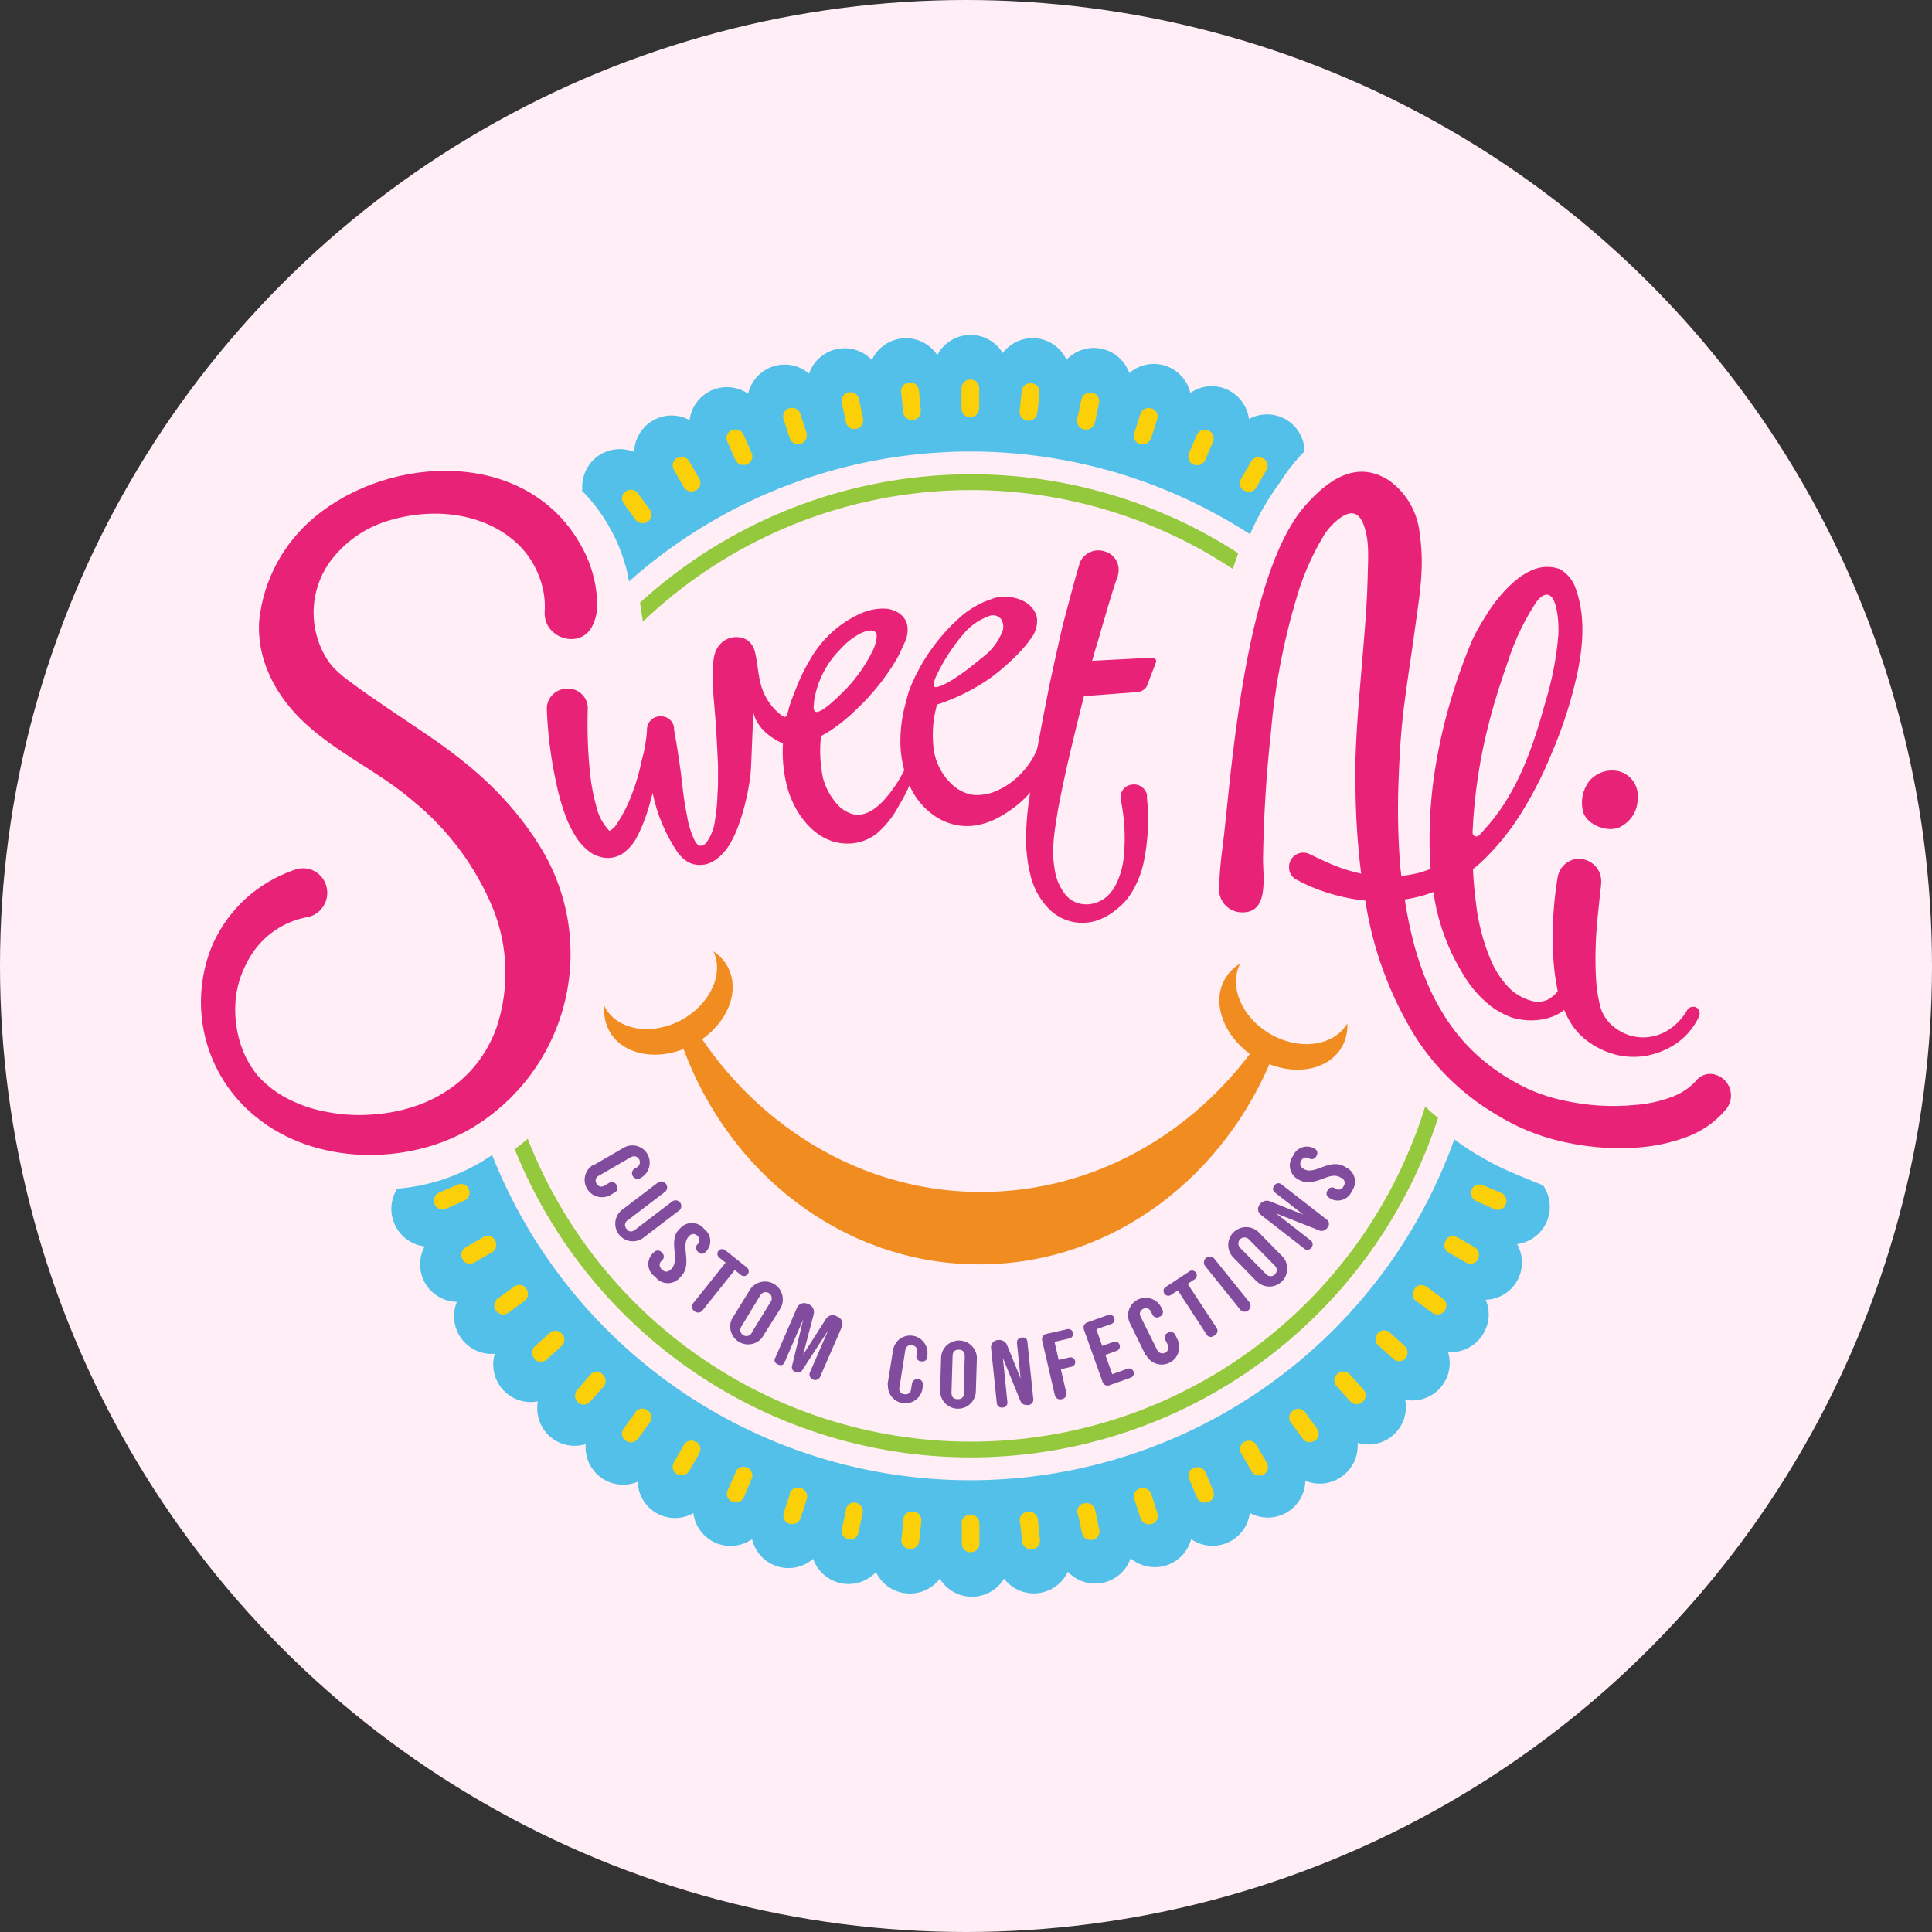
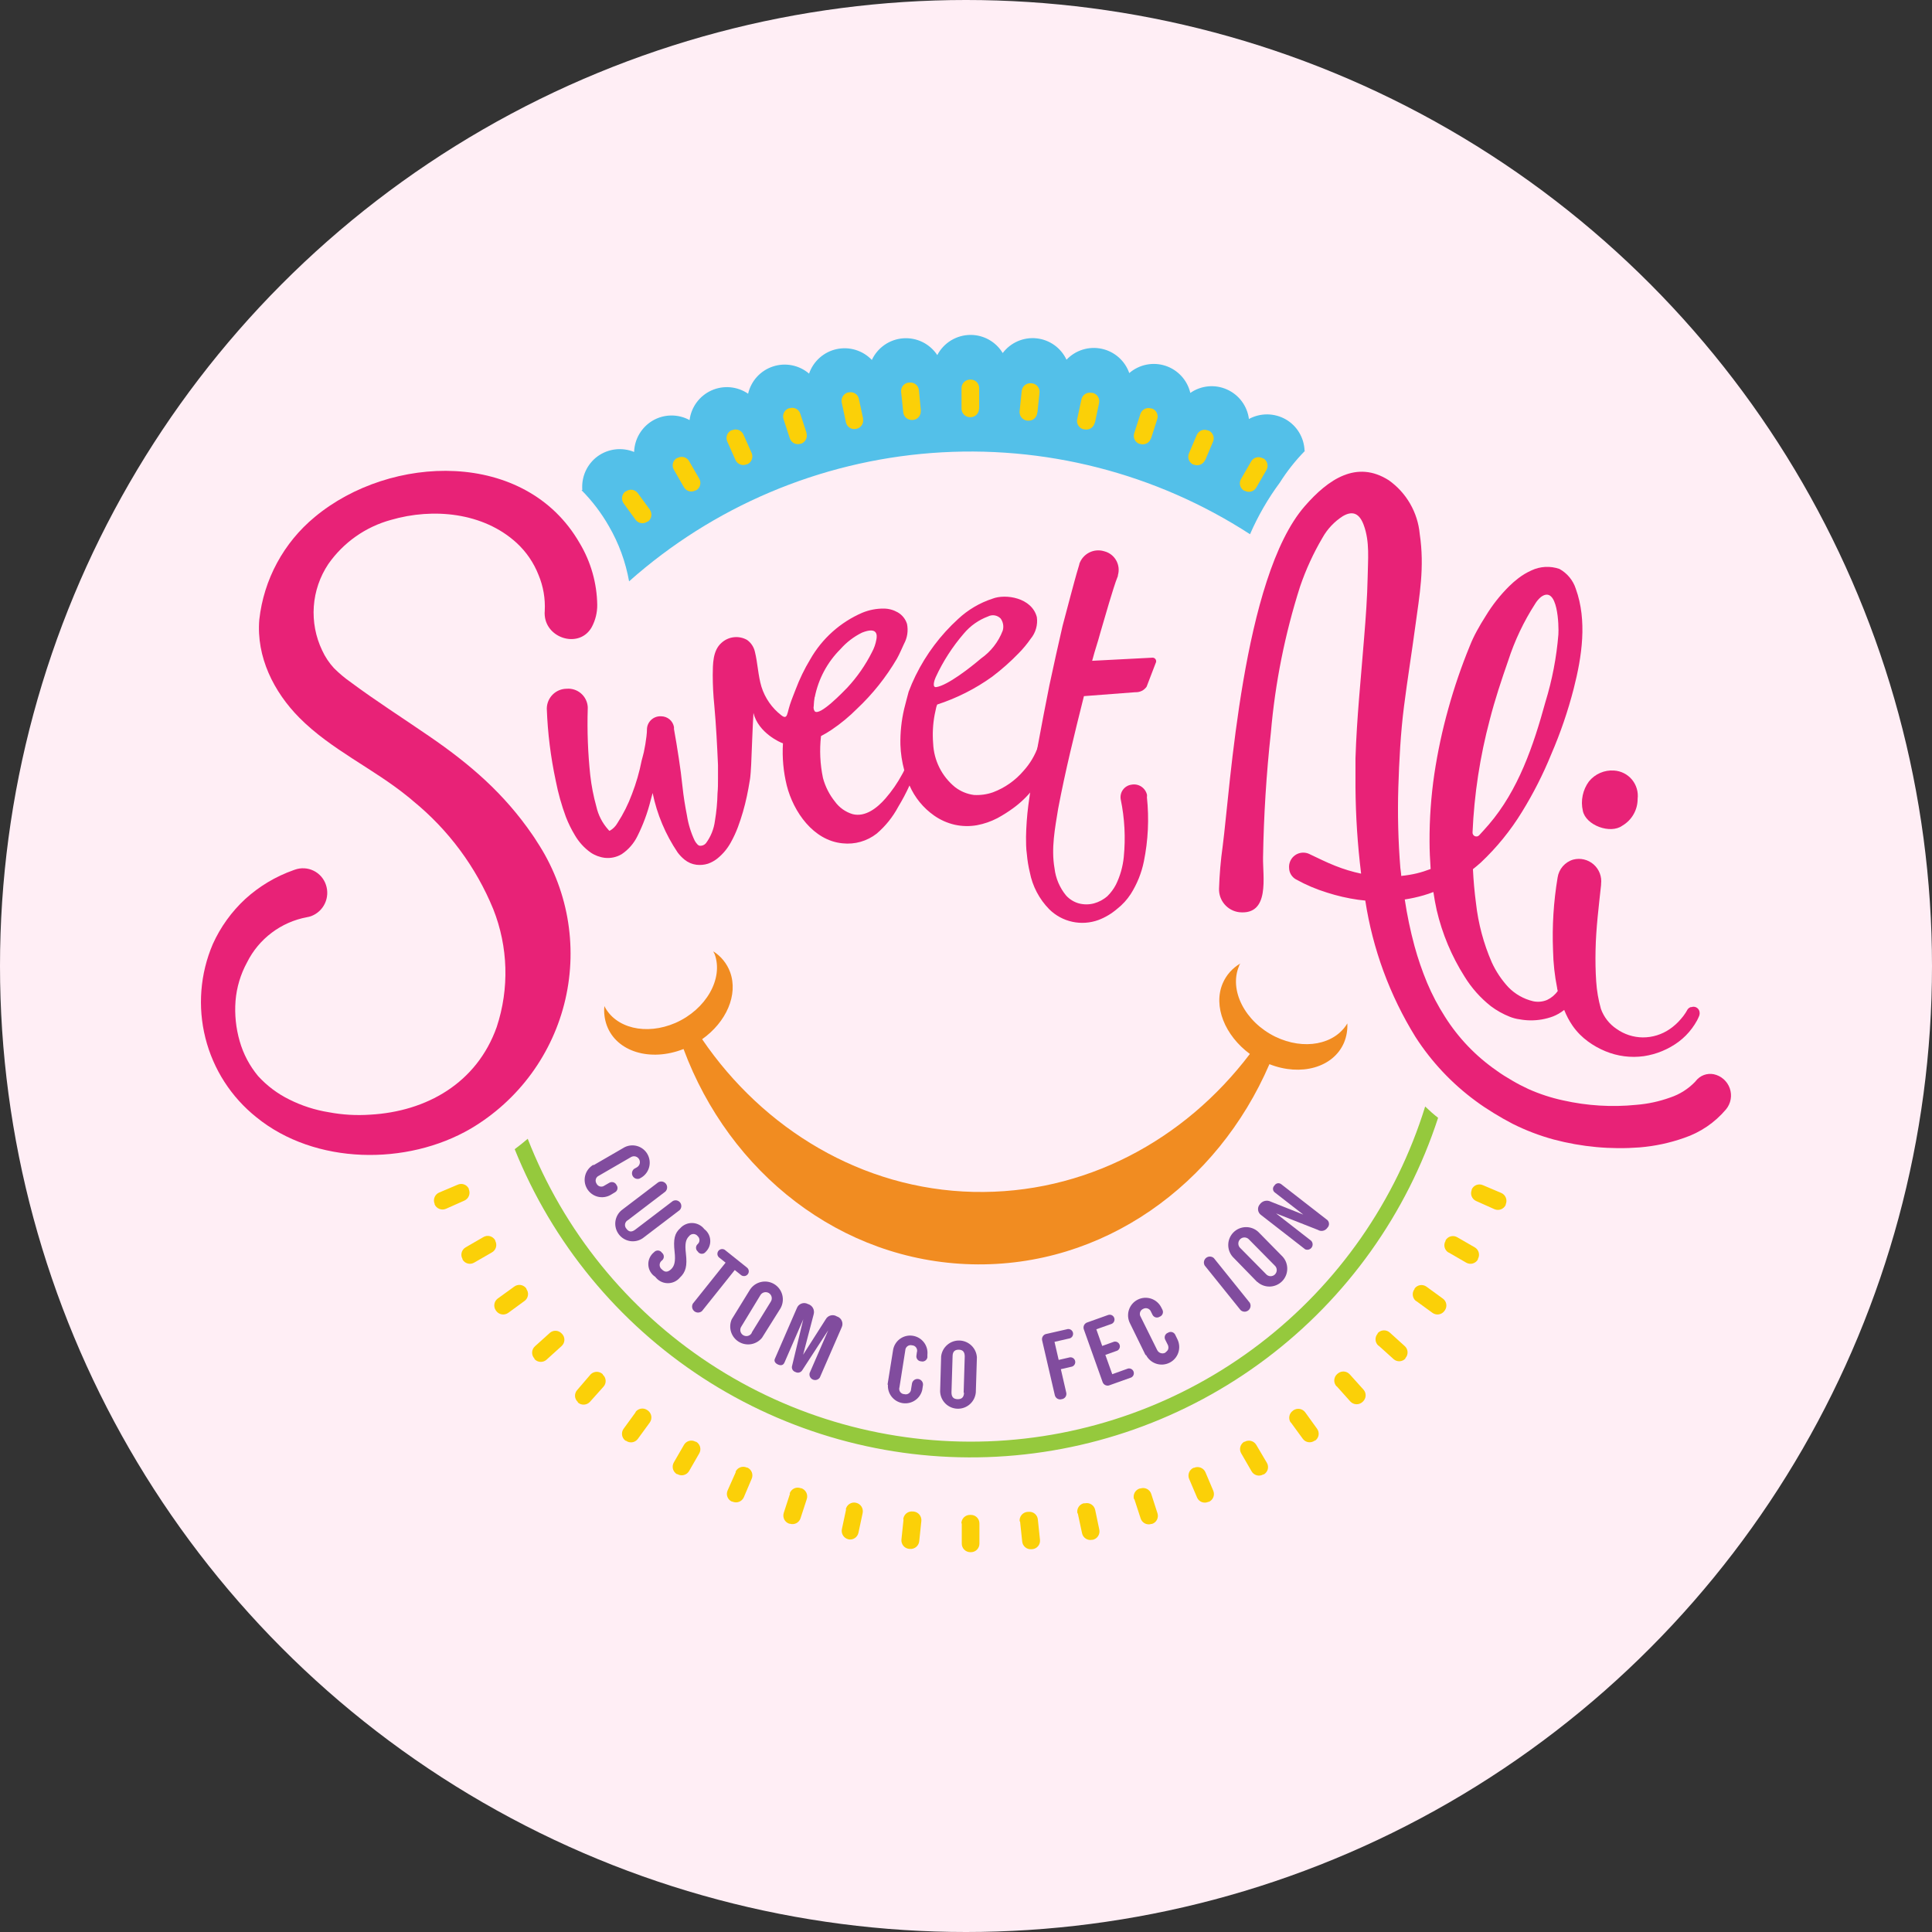
<svg xmlns="http://www.w3.org/2000/svg" fill="none" viewBox="0 0 101 101" height="101" width="101">
  <rect x="0" y="0" width="101" height="101" fill="#333333" stroke="none" />
  <circle fill="#FFEEF5" r="50.5" cy="50.5" cx="50.5" />
  <g clip-path="url(#clip0_493_145)">
    <path fill="#53C0E9" d="M30.401 25.626C30.961 26.19 31.444 26.827 31.837 27.518C32.352 28.407 32.707 29.379 32.887 30.391C37.283 26.484 42.839 24.127 48.703 23.682C54.566 23.237 60.413 24.729 65.348 27.928C65.764 26.972 66.287 26.066 66.907 25.228C67.285 24.629 67.727 24.071 68.223 23.566H68.199C68.189 23.231 68.093 22.905 67.921 22.617C67.75 22.33 67.508 22.091 67.218 21.924C66.925 21.757 66.595 21.667 66.257 21.663C65.92 21.66 65.587 21.742 65.291 21.903C65.248 21.569 65.12 21.252 64.918 20.981C64.717 20.711 64.45 20.497 64.142 20.36C63.834 20.222 63.496 20.166 63.161 20.198C62.825 20.23 62.503 20.348 62.227 20.541C62.15 20.212 61.99 19.909 61.761 19.66C61.533 19.411 61.245 19.226 60.924 19.121C60.603 19.017 60.26 18.997 59.93 19.064C59.599 19.131 59.291 19.282 59.035 19.503C58.924 19.184 58.732 18.901 58.479 18.678C58.226 18.456 57.92 18.302 57.59 18.232C57.261 18.162 56.919 18.178 56.597 18.278C56.276 18.378 55.986 18.56 55.754 18.805C55.611 18.499 55.392 18.235 55.117 18.039C54.842 17.844 54.521 17.722 54.185 17.687C53.85 17.652 53.511 17.704 53.201 17.839C52.892 17.974 52.623 18.186 52.419 18.456C52.245 18.167 51.999 17.928 51.705 17.762C51.411 17.596 51.079 17.508 50.742 17.508C50.383 17.508 50.031 17.606 49.723 17.792C49.416 17.978 49.165 18.244 48.999 18.563C48.806 18.271 48.539 18.036 48.225 17.881C47.911 17.727 47.562 17.66 47.214 17.686C46.865 17.712 46.53 17.83 46.242 18.029C45.955 18.228 45.725 18.5 45.578 18.817C45.345 18.572 45.054 18.392 44.731 18.293C44.409 18.193 44.066 18.179 43.736 18.251C43.407 18.322 43.101 18.478 42.849 18.702C42.596 18.927 42.406 19.212 42.296 19.531C42.04 19.312 41.732 19.163 41.402 19.097C41.071 19.032 40.73 19.052 40.41 19.158C40.089 19.263 39.8 19.449 39.572 19.699C39.345 19.948 39.185 20.253 39.109 20.582C38.831 20.391 38.509 20.276 38.173 20.246C37.837 20.216 37.5 20.273 37.192 20.411C36.885 20.55 36.618 20.765 36.418 21.037C36.218 21.308 36.091 21.626 36.049 21.961C35.754 21.799 35.421 21.717 35.084 21.721C34.747 21.725 34.417 21.816 34.126 21.985C33.838 22.154 33.597 22.394 33.426 22.681C33.256 22.968 33.16 23.293 33.15 23.627C32.838 23.499 32.498 23.453 32.164 23.493C31.829 23.533 31.511 23.659 31.238 23.857C30.966 24.057 30.751 24.324 30.611 24.631C30.472 24.939 30.414 25.277 30.442 25.614L30.401 25.626Z" />
-     <path fill="#53C0E9" d="M78.326 60.972C77.916 60.775 77.58 60.562 77.198 60.349C76.817 60.135 76.431 59.86 76.132 59.639L76.029 59.56C74.185 64.708 70.818 69.171 66.375 72.354C61.932 75.538 56.625 77.291 51.161 77.38C45.697 77.47 40.336 75.89 35.792 72.853C31.247 69.816 27.736 65.466 25.726 60.381C24.255 61.392 22.545 61.999 20.767 62.142C20.592 62.416 20.488 62.729 20.464 63.053C20.441 63.376 20.498 63.701 20.631 63.997C20.768 64.311 20.985 64.583 21.26 64.787C21.535 64.99 21.858 65.119 22.198 65.159C22.038 65.455 21.956 65.788 21.961 66.125C21.966 66.462 22.058 66.792 22.227 67.083C22.396 67.374 22.638 67.617 22.928 67.788C23.218 67.96 23.547 68.053 23.884 68.06C23.756 68.372 23.71 68.712 23.75 69.046C23.791 69.381 23.916 69.7 24.115 69.972C24.314 70.244 24.579 70.461 24.886 70.601C25.192 70.742 25.529 70.801 25.865 70.773C25.769 71.097 25.757 71.439 25.832 71.768C25.906 72.097 26.064 72.402 26.291 72.652C26.517 72.902 26.804 73.089 27.124 73.196C27.444 73.302 27.786 73.325 28.117 73.26C28.055 73.593 28.08 73.935 28.189 74.254C28.297 74.574 28.486 74.861 28.736 75.087C28.989 75.311 29.294 75.466 29.624 75.538C29.954 75.61 30.296 75.596 30.619 75.497C30.591 75.834 30.651 76.171 30.793 76.478C30.934 76.785 31.151 77.049 31.425 77.247C31.698 77.445 32.018 77.569 32.353 77.606C32.689 77.644 33.028 77.595 33.338 77.463C33.347 77.798 33.443 78.126 33.615 78.413C33.788 78.701 34.032 78.939 34.323 79.105C34.616 79.271 34.947 79.359 35.285 79.359C35.622 79.359 35.953 79.271 36.247 79.105C36.289 79.44 36.418 79.758 36.62 80.028C36.821 80.299 37.089 80.513 37.398 80.65C37.706 80.786 38.045 80.841 38.381 80.808C38.717 80.775 39.038 80.657 39.315 80.463C39.392 80.792 39.553 81.096 39.782 81.344C40.011 81.592 40.3 81.777 40.622 81.881C40.943 81.984 41.286 82.003 41.617 81.935C41.947 81.868 42.255 81.715 42.51 81.493C42.621 81.812 42.813 82.097 43.067 82.32C43.321 82.543 43.627 82.696 43.958 82.766C44.288 82.834 44.63 82.817 44.952 82.716C45.273 82.614 45.564 82.432 45.795 82.187C45.94 82.492 46.16 82.754 46.435 82.948C46.71 83.142 47.031 83.262 47.366 83.295C47.702 83.331 48.04 83.278 48.349 83.144C48.658 83.009 48.927 82.797 49.13 82.528C49.305 82.817 49.552 83.055 49.846 83.221C50.14 83.387 50.472 83.474 50.81 83.474C51.147 83.474 51.479 83.387 51.773 83.221C52.068 83.055 52.314 82.817 52.489 82.528C52.694 82.796 52.964 83.007 53.274 83.14C53.584 83.273 53.923 83.324 54.258 83.287C54.594 83.251 54.914 83.129 55.188 82.933C55.462 82.736 55.681 82.472 55.824 82.167C56.055 82.413 56.346 82.595 56.668 82.695C56.99 82.796 57.333 82.812 57.663 82.742C57.992 82.671 58.299 82.516 58.551 82.293C58.804 82.069 58.995 81.784 59.105 81.465C59.359 81.679 59.662 81.825 59.987 81.89C60.312 81.955 60.648 81.936 60.964 81.837C61.28 81.737 61.566 81.558 61.795 81.318C62.023 81.078 62.188 80.784 62.272 80.463C62.55 80.655 62.872 80.772 63.207 80.802C63.543 80.833 63.881 80.777 64.189 80.639C64.497 80.502 64.764 80.287 64.965 80.016C65.166 79.745 65.293 79.427 65.336 79.093C65.632 79.255 65.965 79.338 66.302 79.335C66.639 79.331 66.97 79.24 67.262 79.071C67.554 78.901 67.798 78.66 67.969 78.369C68.14 78.078 68.234 77.747 68.24 77.41C68.551 77.54 68.891 77.587 69.225 77.548C69.56 77.508 69.879 77.383 70.151 77.184C70.428 76.988 70.648 76.723 70.792 76.416C70.936 76.109 70.998 75.77 70.972 75.432C71.295 75.529 71.638 75.541 71.968 75.467C72.297 75.393 72.602 75.235 72.852 75.008C73.103 74.781 73.29 74.494 73.397 74.173C73.504 73.853 73.526 73.51 73.462 73.178C73.793 73.242 74.135 73.219 74.454 73.111C74.774 73.003 75.061 72.815 75.286 72.564C75.511 72.313 75.668 72.007 75.741 71.678C75.813 71.349 75.8 71.006 75.701 70.683C76.039 70.709 76.378 70.646 76.684 70.503C76.991 70.359 77.256 70.138 77.453 69.862C77.651 69.589 77.775 69.27 77.814 68.935C77.852 68.599 77.802 68.26 77.67 67.95C78.005 67.939 78.331 67.843 78.618 67.671C78.906 67.499 79.144 67.255 79.311 66.965C79.476 66.671 79.563 66.339 79.563 66.002C79.563 65.665 79.476 65.334 79.311 65.04C79.645 64.996 79.963 64.866 80.233 64.663C80.503 64.46 80.717 64.192 80.853 63.882C80.989 63.574 81.043 63.236 81.011 62.9C80.979 62.564 80.861 62.242 80.668 61.966C80.668 61.966 79.085 61.346 78.326 60.972Z" />
    <path fill="#FBD008" d="M62.395 76.732H62.424C62.532 76.685 62.655 76.682 62.765 76.724C62.876 76.767 62.965 76.85 63.014 76.958L63.425 77.927C63.471 78.035 63.474 78.158 63.431 78.267C63.388 78.377 63.303 78.466 63.195 78.514H63.166C63.113 78.538 63.055 78.552 62.997 78.553C62.938 78.555 62.88 78.546 62.825 78.525C62.771 78.503 62.721 78.472 62.679 78.431C62.636 78.39 62.603 78.342 62.58 78.288L62.169 77.323C62.121 77.215 62.118 77.092 62.16 76.981C62.202 76.87 62.287 76.781 62.395 76.732ZM59.302 78.374L59.63 79.38C59.648 79.436 59.677 79.488 59.715 79.532C59.753 79.577 59.799 79.614 59.851 79.641C59.904 79.668 59.961 79.684 60.019 79.688C60.078 79.693 60.137 79.685 60.193 79.667H60.225C60.281 79.649 60.332 79.62 60.377 79.582C60.421 79.544 60.458 79.497 60.484 79.445C60.51 79.392 60.526 79.335 60.53 79.277C60.534 79.219 60.527 79.16 60.508 79.105L60.184 78.099C60.148 77.987 60.068 77.893 59.963 77.839C59.857 77.785 59.735 77.776 59.622 77.812H59.59C59.475 77.845 59.378 77.923 59.32 78.027C59.263 78.132 59.249 78.255 59.282 78.37L59.302 78.374ZM56.345 79.117L56.566 80.151C56.578 80.209 56.601 80.263 56.634 80.312C56.667 80.361 56.71 80.402 56.759 80.434C56.808 80.466 56.863 80.489 56.921 80.499C56.979 80.51 57.038 80.509 57.096 80.496H57.129C57.243 80.47 57.344 80.4 57.407 80.301C57.471 80.202 57.493 80.082 57.469 79.966L57.252 78.928C57.226 78.813 57.156 78.713 57.057 78.649C56.958 78.585 56.838 78.563 56.722 78.588H56.653C56.541 78.616 56.444 78.686 56.383 78.784C56.322 78.882 56.301 79 56.325 79.113L56.345 79.117ZM53.326 79.527L53.437 80.578C53.441 80.638 53.458 80.696 53.485 80.749C53.513 80.802 53.551 80.849 53.596 80.887C53.642 80.925 53.695 80.954 53.752 80.972C53.81 80.989 53.87 80.995 53.929 80.988H53.958C54.017 80.984 54.075 80.968 54.128 80.941C54.181 80.914 54.228 80.877 54.267 80.831C54.305 80.786 54.334 80.733 54.351 80.676C54.368 80.619 54.374 80.559 54.368 80.5L54.257 79.445C54.253 79.386 54.237 79.328 54.21 79.275C54.183 79.222 54.146 79.175 54.1 79.136C54.055 79.098 54.002 79.069 53.945 79.052C53.888 79.034 53.828 79.029 53.769 79.035H53.736C53.674 79.037 53.612 79.053 53.556 79.08C53.499 79.108 53.449 79.146 53.409 79.194C53.368 79.242 53.338 79.298 53.32 79.358C53.303 79.418 53.298 79.481 53.306 79.544L53.326 79.527ZM50.279 79.638V80.697C50.279 80.816 50.326 80.93 50.41 81.013C50.493 81.097 50.607 81.144 50.726 81.144H50.758C50.817 81.144 50.875 81.133 50.929 81.11C50.983 81.088 51.032 81.055 51.073 81.013C51.114 80.972 51.147 80.922 51.169 80.868C51.191 80.814 51.202 80.756 51.202 80.697V79.642C51.202 79.584 51.191 79.526 51.169 79.471C51.147 79.417 51.114 79.368 51.073 79.326C51.032 79.285 50.983 79.252 50.929 79.229C50.875 79.207 50.817 79.195 50.758 79.195H50.726C50.665 79.192 50.605 79.202 50.548 79.223C50.492 79.244 50.44 79.277 50.396 79.319C50.352 79.36 50.318 79.41 50.294 79.466C50.27 79.522 50.258 79.582 50.258 79.642L50.279 79.638ZM47.235 79.429L47.124 80.484C47.119 80.543 47.125 80.602 47.143 80.659C47.16 80.716 47.189 80.768 47.227 80.814C47.265 80.859 47.312 80.897 47.365 80.924C47.418 80.951 47.475 80.967 47.535 80.972H47.567C47.626 80.978 47.686 80.972 47.743 80.954C47.799 80.936 47.852 80.907 47.897 80.869C47.943 80.831 47.98 80.784 48.007 80.731C48.035 80.678 48.051 80.621 48.056 80.562L48.166 79.511C48.172 79.452 48.166 79.392 48.148 79.335C48.13 79.278 48.102 79.225 48.064 79.179C48.026 79.133 47.979 79.096 47.926 79.068C47.873 79.04 47.815 79.024 47.756 79.018H47.727C47.665 79.01 47.602 79.014 47.542 79.031C47.482 79.049 47.426 79.079 47.378 79.119C47.33 79.159 47.291 79.209 47.264 79.265C47.236 79.321 47.221 79.383 47.219 79.445L47.235 79.429ZM44.233 78.903L44.011 79.942C43.988 80.058 44.011 80.178 44.075 80.277C44.14 80.376 44.24 80.446 44.356 80.471H44.347C44.405 80.484 44.464 80.485 44.521 80.475C44.579 80.465 44.634 80.443 44.683 80.411C44.732 80.38 44.775 80.338 44.808 80.29C44.841 80.242 44.864 80.188 44.877 80.131L45.098 79.092C45.121 78.977 45.098 78.856 45.034 78.757C44.969 78.658 44.869 78.588 44.754 78.563H44.758C44.698 78.548 44.636 78.545 44.576 78.555C44.516 78.566 44.458 78.588 44.407 78.622C44.355 78.655 44.312 78.699 44.278 78.75C44.245 78.802 44.222 78.859 44.212 78.92L44.233 78.903ZM41.3 78.083L40.972 79.092C40.936 79.205 40.946 79.327 40.999 79.433C41.053 79.538 41.146 79.618 41.259 79.655H41.288C41.343 79.673 41.402 79.681 41.46 79.676C41.518 79.672 41.575 79.656 41.628 79.63C41.68 79.604 41.726 79.567 41.764 79.523C41.803 79.479 41.831 79.427 41.849 79.371L42.178 78.362C42.213 78.249 42.202 78.127 42.149 78.022C42.095 77.917 42.002 77.837 41.891 77.799H41.862C41.805 77.778 41.745 77.768 41.684 77.77C41.623 77.773 41.564 77.788 41.509 77.814C41.455 77.841 41.406 77.879 41.366 77.925C41.327 77.971 41.297 78.025 41.279 78.083H41.3ZM38.47 76.946L38.039 77.914C38.015 77.968 38.001 78.025 37.999 78.084C37.997 78.142 38.007 78.201 38.028 78.255C38.049 78.31 38.081 78.36 38.122 78.402C38.162 78.445 38.211 78.478 38.265 78.501H38.293C38.402 78.55 38.525 78.553 38.635 78.511C38.746 78.469 38.836 78.384 38.884 78.276L39.294 77.311C39.343 77.203 39.346 77.08 39.304 76.969C39.261 76.858 39.177 76.769 39.069 76.72H39.04C38.986 76.695 38.928 76.682 38.87 76.68C38.811 76.678 38.752 76.688 38.697 76.709C38.642 76.73 38.592 76.762 38.549 76.802C38.507 76.843 38.473 76.892 38.449 76.946H38.47ZM35.754 75.538L35.225 76.453C35.167 76.556 35.151 76.677 35.18 76.792C35.21 76.906 35.284 77.004 35.385 77.065H35.414C35.465 77.094 35.521 77.113 35.579 77.121C35.638 77.129 35.697 77.125 35.754 77.109C35.81 77.094 35.864 77.068 35.91 77.032C35.957 76.996 35.996 76.952 36.025 76.901L36.554 75.981C36.584 75.93 36.603 75.874 36.61 75.816C36.618 75.757 36.614 75.698 36.599 75.641C36.584 75.585 36.557 75.531 36.522 75.485C36.486 75.438 36.441 75.399 36.39 75.37H36.361C36.311 75.341 36.255 75.322 36.196 75.314C36.138 75.307 36.079 75.311 36.023 75.327C35.966 75.343 35.914 75.37 35.867 75.406C35.821 75.442 35.783 75.487 35.754 75.538ZM33.224 73.835L32.6 74.693C32.531 74.788 32.502 74.908 32.521 75.025C32.539 75.142 32.603 75.247 32.699 75.316H32.723C32.77 75.351 32.824 75.376 32.881 75.391C32.938 75.404 32.998 75.407 33.056 75.398C33.114 75.389 33.169 75.368 33.219 75.337C33.269 75.306 33.312 75.266 33.347 75.218L33.97 74.364C34.038 74.268 34.066 74.149 34.048 74.032C34.03 73.916 33.966 73.811 33.872 73.74L33.843 73.72C33.748 73.651 33.63 73.623 33.514 73.64C33.398 73.658 33.294 73.721 33.224 73.814V73.835ZM30.881 71.844L30.176 72.665C30.136 72.708 30.106 72.759 30.086 72.814C30.066 72.869 30.057 72.927 30.06 72.986C30.063 73.044 30.078 73.102 30.104 73.154C30.129 73.207 30.165 73.254 30.209 73.293V73.318C30.297 73.396 30.413 73.437 30.531 73.43C30.649 73.424 30.761 73.372 30.84 73.285L31.546 72.497C31.586 72.453 31.617 72.403 31.637 72.347C31.657 72.292 31.665 72.233 31.662 72.174C31.659 72.115 31.644 72.057 31.619 72.004C31.593 71.951 31.557 71.904 31.513 71.865V71.844C31.429 71.761 31.316 71.715 31.197 71.715C31.079 71.715 30.966 71.761 30.881 71.844ZM28.761 69.665L27.973 70.375C27.927 70.415 27.89 70.463 27.863 70.517C27.836 70.572 27.821 70.631 27.818 70.692C27.815 70.753 27.824 70.814 27.845 70.87C27.866 70.927 27.899 70.979 27.941 71.023V71.048C27.98 71.092 28.027 71.127 28.081 71.153C28.134 71.178 28.191 71.192 28.25 71.195C28.308 71.198 28.367 71.19 28.422 71.17C28.478 71.151 28.529 71.12 28.572 71.081L29.356 70.371C29.399 70.332 29.435 70.285 29.461 70.233C29.486 70.18 29.501 70.123 29.505 70.064C29.508 70.006 29.5 69.948 29.481 69.892C29.462 69.837 29.432 69.787 29.393 69.743L29.368 69.718C29.293 69.633 29.188 69.581 29.075 69.57C28.962 69.561 28.85 69.594 28.761 69.665ZM26.878 67.264L26.021 67.884C25.926 67.954 25.863 68.059 25.845 68.175C25.826 68.292 25.854 68.411 25.923 68.507L25.943 68.536C26.014 68.631 26.118 68.694 26.235 68.713C26.351 68.731 26.47 68.703 26.567 68.635L27.42 68.011C27.467 67.977 27.508 67.933 27.539 67.883C27.57 67.833 27.59 67.778 27.599 67.72C27.609 67.662 27.606 67.602 27.592 67.545C27.578 67.488 27.553 67.434 27.518 67.387V67.362C27.483 67.313 27.439 67.271 27.388 67.239C27.336 67.207 27.279 67.185 27.219 67.176C27.159 67.167 27.098 67.17 27.04 67.185C26.981 67.2 26.926 67.227 26.878 67.264ZM25.258 64.678L24.343 65.208C24.293 65.237 24.248 65.275 24.212 65.322C24.177 65.368 24.15 65.421 24.135 65.477C24.12 65.534 24.116 65.593 24.123 65.651C24.131 65.709 24.15 65.764 24.179 65.815V65.844C24.208 65.895 24.247 65.939 24.293 65.975C24.339 66.011 24.392 66.037 24.449 66.052C24.505 66.068 24.564 66.072 24.622 66.064C24.68 66.056 24.736 66.037 24.786 66.008L25.705 65.479C25.758 65.451 25.805 65.413 25.842 65.367C25.88 65.322 25.909 65.269 25.926 65.212C25.943 65.155 25.949 65.095 25.942 65.036C25.936 64.977 25.918 64.919 25.89 64.867V64.842C25.86 64.789 25.82 64.742 25.772 64.704C25.724 64.666 25.669 64.639 25.61 64.623C25.55 64.608 25.488 64.605 25.428 64.614C25.368 64.624 25.31 64.645 25.258 64.678ZM23.917 61.937L22.949 62.347C22.841 62.396 22.757 62.486 22.715 62.596C22.673 62.707 22.676 62.83 22.723 62.938V62.967C22.773 63.074 22.862 63.158 22.972 63.2C23.083 63.243 23.206 63.24 23.314 63.193L24.282 62.762C24.389 62.712 24.473 62.623 24.515 62.512C24.558 62.402 24.555 62.279 24.508 62.171V62.142C24.456 62.036 24.365 61.956 24.255 61.917C24.144 61.879 24.022 61.886 23.917 61.937ZM33.97 26.64L33.347 25.787C33.312 25.739 33.269 25.698 33.219 25.668C33.169 25.637 33.114 25.616 33.056 25.607C32.998 25.598 32.938 25.6 32.881 25.614C32.824 25.628 32.77 25.653 32.723 25.688H32.699C32.604 25.759 32.541 25.863 32.522 25.98C32.504 26.097 32.532 26.216 32.6 26.312L33.224 27.17C33.293 27.264 33.397 27.328 33.513 27.346C33.629 27.364 33.748 27.337 33.843 27.268H33.872C33.966 27.198 34.03 27.093 34.048 26.977C34.066 26.86 34.038 26.741 33.97 26.644V26.64ZM36.554 25.023L36.025 24.108C35.996 24.057 35.957 24.012 35.91 23.977C35.864 23.941 35.81 23.914 35.754 23.899C35.697 23.884 35.638 23.88 35.579 23.888C35.521 23.895 35.465 23.914 35.414 23.944H35.389C35.339 23.973 35.294 24.012 35.258 24.058C35.222 24.104 35.196 24.157 35.181 24.213C35.166 24.27 35.162 24.329 35.169 24.387C35.177 24.445 35.196 24.501 35.225 24.551L35.754 25.471C35.783 25.521 35.822 25.566 35.868 25.602C35.914 25.638 35.967 25.664 36.024 25.679C36.08 25.695 36.139 25.698 36.197 25.691C36.255 25.683 36.311 25.664 36.361 25.635H36.39C36.441 25.605 36.486 25.566 36.522 25.52C36.557 25.473 36.584 25.42 36.599 25.363C36.614 25.306 36.618 25.247 36.61 25.189C36.603 25.13 36.584 25.074 36.554 25.023ZM39.294 23.681L38.864 22.717C38.815 22.608 38.726 22.524 38.615 22.481C38.504 22.439 38.381 22.442 38.273 22.491H38.244C38.191 22.515 38.142 22.549 38.102 22.591C38.062 22.633 38.03 22.683 38.009 22.738C37.988 22.792 37.978 22.85 37.98 22.909C37.981 22.967 37.995 23.024 38.019 23.078L38.449 24.047C38.473 24.1 38.507 24.148 38.549 24.189C38.591 24.229 38.641 24.26 38.696 24.281C38.75 24.302 38.808 24.312 38.867 24.311C38.925 24.309 38.983 24.296 39.036 24.272H39.065C39.173 24.224 39.258 24.134 39.3 24.024C39.343 23.913 39.341 23.79 39.294 23.681ZM42.165 22.635L41.837 21.629C41.82 21.573 41.791 21.521 41.753 21.476C41.715 21.431 41.669 21.395 41.616 21.368C41.564 21.341 41.507 21.325 41.448 21.32C41.39 21.316 41.331 21.323 41.275 21.342H41.247C41.134 21.378 41.041 21.458 40.987 21.564C40.933 21.669 40.923 21.791 40.959 21.904L41.288 22.91C41.305 22.966 41.334 23.018 41.372 23.062C41.41 23.107 41.456 23.144 41.508 23.171C41.561 23.198 41.618 23.214 41.676 23.218C41.735 23.223 41.794 23.215 41.849 23.197H41.878C41.989 23.158 42.079 23.077 42.131 22.972C42.183 22.867 42.193 22.746 42.157 22.635H42.165ZM45.123 21.892L44.901 20.858C44.89 20.8 44.867 20.745 44.835 20.697C44.802 20.648 44.76 20.607 44.711 20.575C44.662 20.542 44.608 20.52 44.55 20.51C44.492 20.499 44.433 20.5 44.376 20.513H44.347C44.232 20.538 44.132 20.608 44.067 20.707C44.003 20.806 43.98 20.926 44.003 21.042L44.224 22.081C44.237 22.138 44.26 22.192 44.293 22.24C44.326 22.288 44.369 22.329 44.418 22.361C44.467 22.393 44.522 22.415 44.58 22.425C44.637 22.435 44.696 22.434 44.754 22.421H44.758C44.816 22.411 44.872 22.389 44.922 22.357C44.972 22.324 45.015 22.282 45.049 22.232C45.082 22.183 45.105 22.127 45.116 22.069C45.128 22.01 45.127 21.95 45.114 21.892H45.123ZM48.142 21.481L48.039 20.41C48.035 20.351 48.019 20.293 47.992 20.24C47.965 20.187 47.928 20.14 47.882 20.101C47.837 20.063 47.784 20.034 47.727 20.017C47.67 19.999 47.61 19.994 47.551 20H47.518C47.459 20.004 47.401 20.02 47.348 20.047C47.295 20.074 47.248 20.111 47.209 20.157C47.171 20.202 47.142 20.255 47.125 20.312C47.108 20.369 47.102 20.429 47.108 20.488L47.219 21.543C47.223 21.602 47.24 21.66 47.267 21.714C47.295 21.767 47.332 21.814 47.378 21.852C47.424 21.89 47.477 21.919 47.534 21.936C47.592 21.954 47.651 21.959 47.711 21.953H47.744C47.86 21.939 47.967 21.879 48.039 21.787C48.112 21.695 48.146 21.578 48.133 21.461L48.142 21.481ZM51.189 21.37V20.291C51.19 20.233 51.179 20.174 51.157 20.12C51.135 20.066 51.102 20.017 51.061 19.975C51.02 19.933 50.971 19.9 50.917 19.878C50.863 19.855 50.805 19.844 50.746 19.844H50.713C50.595 19.844 50.481 19.891 50.397 19.975C50.313 20.059 50.266 20.172 50.266 20.291V21.362C50.266 21.481 50.313 21.595 50.397 21.679C50.481 21.762 50.595 21.81 50.713 21.81H50.746C50.863 21.808 50.974 21.759 51.056 21.675C51.137 21.592 51.182 21.479 51.181 21.362L51.189 21.37ZM54.233 21.58L54.343 20.525C54.349 20.466 54.343 20.406 54.325 20.35C54.307 20.293 54.279 20.24 54.241 20.195C54.202 20.149 54.156 20.112 54.103 20.085C54.05 20.058 53.992 20.041 53.933 20.037H53.904C53.845 20.03 53.785 20.036 53.728 20.054C53.671 20.071 53.618 20.1 53.572 20.138C53.526 20.176 53.488 20.223 53.461 20.276C53.433 20.329 53.417 20.387 53.412 20.447L53.302 21.498C53.296 21.557 53.302 21.617 53.32 21.674C53.337 21.731 53.366 21.784 53.404 21.829C53.442 21.875 53.489 21.913 53.542 21.941C53.595 21.968 53.652 21.985 53.712 21.99H53.745C53.805 21.995 53.865 21.988 53.922 21.969C53.98 21.95 54.032 21.919 54.078 21.878C54.122 21.838 54.159 21.789 54.184 21.734C54.209 21.679 54.223 21.62 54.224 21.559L54.233 21.58ZM57.239 22.105L57.457 21.067C57.481 20.951 57.459 20.831 57.395 20.732C57.331 20.633 57.231 20.563 57.116 20.537H57.063C56.948 20.513 56.827 20.535 56.728 20.599C56.629 20.663 56.559 20.763 56.534 20.878L56.312 21.916C56.288 22.032 56.31 22.153 56.375 22.252C56.44 22.352 56.541 22.421 56.657 22.446H56.69C56.749 22.46 56.81 22.461 56.87 22.45C56.93 22.439 56.987 22.416 57.038 22.382C57.089 22.348 57.132 22.305 57.165 22.253C57.199 22.202 57.221 22.145 57.231 22.085L57.239 22.105ZM60.172 22.926L60.496 21.916C60.515 21.861 60.522 21.802 60.518 21.744C60.514 21.686 60.498 21.628 60.472 21.576C60.445 21.524 60.409 21.477 60.364 21.439C60.32 21.401 60.269 21.372 60.213 21.354H60.18C60.125 21.335 60.066 21.328 60.008 21.332C59.949 21.337 59.892 21.352 59.84 21.378C59.788 21.405 59.741 21.441 59.703 21.486C59.665 21.53 59.636 21.582 59.618 21.637L59.294 22.647C59.276 22.702 59.268 22.761 59.272 22.82C59.277 22.878 59.292 22.935 59.319 22.987C59.345 23.039 59.381 23.086 59.426 23.124C59.47 23.162 59.522 23.191 59.577 23.209H59.61C59.721 23.244 59.842 23.233 59.946 23.18C60.05 23.126 60.128 23.033 60.164 22.922L60.172 22.926ZM63.002 24.063L63.412 23.094C63.459 22.986 63.461 22.863 63.418 22.753C63.375 22.644 63.291 22.555 63.183 22.507H63.154C63.101 22.483 63.043 22.47 62.985 22.469C62.926 22.467 62.868 22.477 62.814 22.498C62.759 22.519 62.709 22.551 62.667 22.591C62.625 22.631 62.591 22.68 62.567 22.733L62.157 23.698C62.11 23.806 62.107 23.929 62.149 24.039C62.191 24.15 62.275 24.239 62.383 24.289H62.411C62.519 24.333 62.64 24.334 62.749 24.291C62.858 24.248 62.945 24.165 62.994 24.059L63.002 24.063ZM65.677 25.487L66.206 24.572C66.235 24.521 66.254 24.465 66.262 24.406C66.269 24.348 66.266 24.289 66.25 24.232C66.235 24.175 66.209 24.122 66.173 24.075C66.137 24.029 66.092 23.99 66.041 23.96H66.013C65.962 23.931 65.906 23.912 65.848 23.904C65.79 23.897 65.731 23.901 65.675 23.916C65.619 23.931 65.566 23.957 65.52 23.993C65.473 24.029 65.435 24.074 65.406 24.125L64.877 25.04C64.817 25.142 64.8 25.264 64.83 25.379C64.86 25.493 64.934 25.591 65.037 25.651H65.065C65.116 25.681 65.172 25.7 65.231 25.707C65.289 25.715 65.348 25.711 65.405 25.696C65.462 25.681 65.515 25.654 65.561 25.619C65.608 25.583 65.647 25.538 65.677 25.487ZM77.161 62.782L78.125 63.213C78.234 63.26 78.356 63.263 78.467 63.221C78.577 63.179 78.667 63.095 78.716 62.987V62.959C78.763 62.85 78.766 62.727 78.724 62.617C78.682 62.506 78.598 62.417 78.49 62.368L77.522 61.957C77.469 61.933 77.411 61.92 77.353 61.919C77.295 61.917 77.237 61.927 77.182 61.948C77.127 61.969 77.078 62.001 77.035 62.041C76.993 62.081 76.959 62.129 76.936 62.183V62.212C76.894 62.318 76.893 62.436 76.935 62.542C76.977 62.648 77.058 62.734 77.161 62.782ZM75.734 65.479L76.649 66.008C76.699 66.037 76.756 66.057 76.814 66.064C76.872 66.072 76.931 66.068 76.988 66.053C77.045 66.037 77.098 66.011 77.145 65.975C77.191 65.939 77.23 65.895 77.26 65.844V65.815C77.289 65.764 77.308 65.709 77.316 65.651C77.323 65.593 77.319 65.534 77.304 65.477C77.289 65.421 77.263 65.368 77.227 65.322C77.191 65.275 77.146 65.237 77.096 65.208L76.177 64.678C76.126 64.649 76.07 64.63 76.013 64.622C75.954 64.615 75.896 64.619 75.839 64.634C75.783 64.649 75.73 64.675 75.684 64.711C75.637 64.747 75.599 64.792 75.57 64.842V64.871C75.51 64.972 75.492 65.092 75.52 65.206C75.549 65.32 75.621 65.418 75.722 65.479H75.734ZM74.032 68.011L74.889 68.635C74.984 68.703 75.103 68.731 75.219 68.712C75.335 68.694 75.439 68.631 75.508 68.536L75.529 68.507C75.563 68.46 75.588 68.407 75.601 68.35C75.615 68.294 75.617 68.235 75.608 68.177C75.599 68.12 75.579 68.064 75.548 68.015C75.517 67.965 75.478 67.922 75.43 67.888L74.573 67.264C74.477 67.195 74.358 67.166 74.241 67.184C74.124 67.203 74.019 67.267 73.95 67.362V67.387C73.877 67.479 73.844 67.597 73.857 67.713C73.87 67.83 73.928 67.937 74.019 68.011H74.032ZM72.075 70.35L72.863 71.06C72.95 71.133 73.061 71.169 73.174 71.163C73.286 71.156 73.392 71.106 73.47 71.023V70.999C73.509 70.956 73.539 70.905 73.559 70.85C73.578 70.795 73.587 70.736 73.584 70.678C73.581 70.62 73.566 70.562 73.541 70.51C73.516 70.457 73.48 70.41 73.437 70.371L72.653 69.661C72.565 69.582 72.449 69.542 72.331 69.548C72.213 69.554 72.102 69.606 72.022 69.694V69.718C71.983 69.762 71.952 69.814 71.933 69.869C71.914 69.925 71.906 69.984 71.91 70.043C71.913 70.102 71.929 70.159 71.955 70.212C71.981 70.265 72.018 70.312 72.063 70.35H72.075ZM69.885 72.476L70.59 73.264C70.67 73.352 70.781 73.404 70.899 73.41C71.018 73.416 71.133 73.376 71.222 73.297L71.247 73.272C71.334 73.193 71.386 73.083 71.392 72.965C71.398 72.848 71.358 72.733 71.279 72.645L70.558 71.844C70.478 71.757 70.368 71.705 70.251 71.699C70.133 71.693 70.018 71.733 69.93 71.811L69.905 71.832C69.86 71.871 69.823 71.92 69.796 71.974C69.77 72.028 69.755 72.087 69.752 72.147C69.749 72.207 69.758 72.267 69.779 72.324C69.799 72.381 69.831 72.432 69.873 72.476H69.885ZM67.481 74.36L68.105 75.214C68.139 75.262 68.182 75.302 68.232 75.333C68.282 75.364 68.338 75.385 68.396 75.394C68.454 75.403 68.513 75.4 68.57 75.386C68.627 75.372 68.681 75.347 68.728 75.312H68.753C68.8 75.278 68.841 75.235 68.872 75.185C68.903 75.135 68.923 75.079 68.933 75.021C68.942 74.963 68.939 74.904 68.925 74.847C68.911 74.79 68.886 74.736 68.851 74.689L68.232 73.831C68.161 73.736 68.057 73.673 67.94 73.654C67.824 73.636 67.704 73.664 67.608 73.732L67.584 73.753C67.49 73.82 67.426 73.92 67.405 74.033C67.383 74.147 67.406 74.264 67.469 74.36H67.481ZM64.901 76.002L65.43 76.917C65.459 76.968 65.498 77.013 65.544 77.048C65.59 77.084 65.643 77.11 65.7 77.126C65.756 77.141 65.815 77.145 65.873 77.137C65.931 77.13 65.987 77.111 66.037 77.081H66.066C66.117 77.052 66.162 77.014 66.197 76.967C66.233 76.921 66.259 76.868 66.275 76.812C66.29 76.755 66.294 76.696 66.286 76.638C66.278 76.58 66.26 76.524 66.23 76.474L65.677 75.538C65.647 75.487 65.608 75.442 65.561 75.406C65.515 75.371 65.462 75.344 65.405 75.329C65.348 75.314 65.289 75.31 65.231 75.318C65.172 75.325 65.116 75.344 65.065 75.374H65.037C64.938 75.436 64.867 75.534 64.839 75.647C64.811 75.761 64.829 75.881 64.889 75.981L64.901 76.002Z" />
    <path fill="#F18C21" d="M66.669 54.196C65.086 53.42 64.237 51.766 64.774 50.502C64.774 50.456 64.819 50.416 64.84 50.37C64.43 50.607 64.108 50.97 63.921 51.405C63.408 52.607 64.036 54.134 65.34 55.098C61.919 59.613 56.69 62.445 50.878 62.309C45.066 62.174 39.906 59.026 36.706 54.327C37.965 53.436 38.605 52.004 38.166 50.814C38.001 50.37 37.696 49.993 37.297 49.738C37.297 49.783 37.342 49.829 37.358 49.874C37.834 51.162 36.907 52.775 35.307 53.477C33.769 54.142 32.166 53.744 31.595 52.595C31.561 52.938 31.605 53.285 31.723 53.609C32.231 54.988 34.003 55.521 35.734 54.84C38.134 61.304 43.938 65.921 50.804 66.094C57.67 66.266 63.642 61.94 66.362 55.632C68.002 56.28 69.704 55.812 70.262 54.507C70.393 54.189 70.452 53.846 70.435 53.502C69.778 54.606 68.171 54.922 66.669 54.196Z" />
    <path fill="#814C9E" d="M31.034 60.911L32.65 59.975C32.856 59.87 33.095 59.849 33.317 59.914C33.539 59.98 33.728 60.129 33.844 60.33C33.96 60.531 33.995 60.768 33.941 60.994C33.888 61.219 33.75 61.416 33.556 61.543L33.437 61.612C33.372 61.637 33.3 61.637 33.234 61.614C33.168 61.59 33.113 61.544 33.078 61.483C33.043 61.423 33.031 61.352 33.043 61.283C33.056 61.214 33.092 61.152 33.146 61.108L33.298 61.022C33.333 61.001 33.363 60.974 33.388 60.942C33.413 60.91 33.431 60.874 33.441 60.834C33.452 60.795 33.454 60.755 33.449 60.715C33.444 60.675 33.431 60.636 33.41 60.601C33.39 60.566 33.363 60.535 33.331 60.51C33.299 60.486 33.263 60.468 33.224 60.457C33.185 60.447 33.144 60.444 33.104 60.449C33.064 60.455 33.025 60.468 32.99 60.488L31.304 61.465C31.267 61.481 31.234 61.506 31.207 61.536C31.18 61.567 31.16 61.603 31.149 61.642C31.138 61.681 31.135 61.722 31.142 61.763C31.148 61.803 31.163 61.841 31.185 61.875C31.202 61.912 31.227 61.944 31.259 61.97C31.29 61.996 31.326 62.015 31.365 62.025C31.404 62.035 31.445 62.037 31.485 62.029C31.525 62.022 31.563 62.006 31.595 61.982L31.858 61.83C31.89 61.812 31.926 61.801 31.963 61.797C31.999 61.794 32.036 61.798 32.072 61.809C32.107 61.821 32.139 61.84 32.166 61.864C32.194 61.889 32.216 61.919 32.231 61.953C32.253 61.982 32.269 62.016 32.277 62.052C32.285 62.088 32.285 62.125 32.277 62.161C32.269 62.197 32.254 62.23 32.232 62.26C32.21 62.289 32.181 62.313 32.149 62.331L31.924 62.466C31.715 62.587 31.468 62.619 31.235 62.557C31.003 62.494 30.805 62.342 30.685 62.134C30.565 61.925 30.532 61.678 30.594 61.445C30.657 61.213 30.809 61.015 31.017 60.894L31.034 60.911Z" />
    <path fill="#814C9E" d="M32.49 63.27L34.409 61.809C34.474 61.77 34.552 61.756 34.626 61.77C34.701 61.785 34.768 61.826 34.814 61.887C34.86 61.947 34.882 62.023 34.875 62.099C34.868 62.175 34.834 62.246 34.778 62.297L32.83 63.783C32.79 63.803 32.755 63.833 32.728 63.869C32.702 63.905 32.684 63.947 32.676 63.991C32.669 64.036 32.672 64.081 32.685 64.124C32.698 64.167 32.721 64.206 32.752 64.239C32.867 64.395 33.011 64.432 33.207 64.284L35.168 62.79C35.231 62.753 35.306 62.741 35.378 62.755C35.45 62.77 35.514 62.811 35.558 62.869C35.602 62.928 35.623 63.001 35.617 63.074C35.611 63.147 35.578 63.215 35.525 63.266L33.601 64.731C33.407 64.864 33.169 64.917 32.936 64.88C32.704 64.842 32.494 64.717 32.352 64.529C32.209 64.342 32.144 64.106 32.169 63.872C32.195 63.638 32.31 63.422 32.49 63.27Z" />
    <path fill="#814C9E" d="M34.192 65.462C34.218 65.432 34.25 65.409 34.287 65.393C34.324 65.378 34.363 65.371 34.403 65.373C34.443 65.376 34.481 65.387 34.516 65.407C34.55 65.427 34.58 65.454 34.602 65.487C34.633 65.511 34.659 65.542 34.676 65.578C34.694 65.613 34.703 65.653 34.703 65.692C34.703 65.732 34.694 65.771 34.676 65.807C34.659 65.842 34.633 65.873 34.602 65.897C34.566 65.924 34.536 65.959 34.515 65.999C34.495 66.04 34.484 66.084 34.484 66.129C34.484 66.175 34.495 66.219 34.515 66.259C34.536 66.3 34.566 66.335 34.602 66.361C34.741 66.505 34.889 66.529 35.074 66.361C35.258 66.193 35.324 65.951 35.266 65.438C35.193 64.789 35.266 64.469 35.562 64.207C35.642 64.117 35.742 64.047 35.852 64C35.963 63.953 36.083 63.931 36.203 63.936C36.323 63.941 36.441 63.972 36.547 64.027C36.654 64.082 36.748 64.16 36.821 64.256C36.912 64.325 36.986 64.412 37.04 64.513C37.093 64.613 37.124 64.724 37.13 64.838C37.137 64.951 37.118 65.065 37.076 65.171C37.034 65.277 36.969 65.372 36.887 65.45C36.862 65.482 36.829 65.507 36.792 65.524C36.756 65.54 36.715 65.547 36.675 65.545C36.635 65.543 36.596 65.531 36.561 65.51C36.526 65.489 36.497 65.46 36.476 65.425C36.448 65.402 36.425 65.372 36.409 65.338C36.394 65.304 36.386 65.268 36.386 65.231C36.386 65.193 36.394 65.157 36.409 65.123C36.425 65.089 36.448 65.059 36.476 65.036C36.505 65.01 36.527 64.978 36.543 64.942C36.558 64.907 36.566 64.869 36.566 64.83C36.566 64.792 36.558 64.754 36.543 64.718C36.527 64.683 36.505 64.651 36.476 64.625C36.45 64.59 36.416 64.561 36.376 64.541C36.337 64.521 36.293 64.51 36.249 64.51C36.205 64.51 36.161 64.521 36.121 64.541C36.082 64.561 36.047 64.59 36.021 64.625C35.841 64.806 35.8 65.036 35.857 65.532C35.931 66.181 35.857 66.493 35.537 66.796C35.457 66.889 35.357 66.964 35.244 67.013C35.132 67.062 35.009 67.085 34.886 67.081C34.764 67.077 34.643 67.045 34.534 66.988C34.425 66.931 34.331 66.85 34.257 66.751C34.151 66.683 34.062 66.591 33.999 66.482C33.935 66.373 33.899 66.25 33.893 66.124C33.886 65.998 33.91 65.872 33.962 65.757C34.014 65.642 34.093 65.541 34.192 65.462Z" />
    <path fill="#814C9E" d="M36.221 68.15L37.932 66.008L37.624 65.762C37.594 65.743 37.568 65.719 37.548 65.689C37.527 65.66 37.514 65.627 37.507 65.592C37.501 65.557 37.502 65.521 37.511 65.487C37.519 65.452 37.535 65.42 37.557 65.392C37.579 65.364 37.607 65.341 37.638 65.325C37.67 65.309 37.705 65.299 37.74 65.297C37.775 65.295 37.811 65.301 37.844 65.314C37.877 65.327 37.907 65.346 37.932 65.372L39.035 66.254C39.064 66.274 39.088 66.299 39.106 66.328C39.124 66.357 39.136 66.39 39.142 66.424C39.147 66.458 39.145 66.493 39.136 66.526C39.127 66.559 39.111 66.59 39.089 66.617C39.068 66.644 39.041 66.666 39.011 66.682C38.98 66.698 38.947 66.708 38.912 66.71C38.878 66.713 38.843 66.708 38.811 66.697C38.779 66.686 38.749 66.668 38.724 66.644L38.412 66.394L36.701 68.536C36.647 68.586 36.576 68.614 36.502 68.617C36.427 68.619 36.355 68.594 36.297 68.548C36.239 68.501 36.2 68.436 36.186 68.363C36.172 68.29 36.185 68.215 36.221 68.15Z" />
    <path fill="#814C9E" d="M38.252 68.971L39.212 67.412C39.347 67.21 39.554 67.069 39.791 67.017C40.027 66.965 40.275 67.007 40.481 67.134C40.687 67.261 40.836 67.463 40.896 67.698C40.956 67.933 40.923 68.182 40.804 68.393L39.836 69.936C39.693 70.112 39.492 70.23 39.269 70.269C39.046 70.307 38.816 70.264 38.623 70.146C38.429 70.028 38.285 69.844 38.217 69.628C38.149 69.412 38.162 69.179 38.252 68.971ZM39.302 69.657L40.299 68.04C40.321 68.004 40.336 67.964 40.343 67.922C40.349 67.881 40.348 67.838 40.338 67.797C40.328 67.756 40.311 67.718 40.286 67.684C40.261 67.649 40.23 67.621 40.195 67.598C40.159 67.576 40.119 67.561 40.077 67.555C40.036 67.548 39.993 67.55 39.952 67.559C39.911 67.569 39.873 67.587 39.839 67.611C39.805 67.636 39.776 67.667 39.754 67.703L38.757 69.345C38.732 69.381 38.715 69.421 38.706 69.464C38.697 69.507 38.698 69.551 38.707 69.594C38.716 69.636 38.733 69.677 38.759 69.712C38.784 69.748 38.816 69.778 38.853 69.801C38.891 69.823 38.932 69.838 38.975 69.844C39.019 69.85 39.062 69.847 39.105 69.836C39.147 69.824 39.186 69.804 39.22 69.777C39.254 69.75 39.282 69.716 39.302 69.677V69.657Z" />
    <path fill="#814C9E" d="M40.513 71.023L41.653 68.396C41.673 68.34 41.704 68.289 41.745 68.246C41.787 68.204 41.837 68.17 41.892 68.149C41.947 68.127 42.007 68.118 42.066 68.122C42.126 68.126 42.183 68.142 42.236 68.171C42.291 68.186 42.343 68.213 42.389 68.249C42.434 68.285 42.472 68.329 42.5 68.38C42.528 68.431 42.545 68.487 42.551 68.545C42.557 68.603 42.552 68.661 42.535 68.716L41.985 70.822L43.166 68.971C43.193 68.921 43.23 68.877 43.274 68.842C43.319 68.807 43.37 68.782 43.425 68.768C43.479 68.753 43.536 68.751 43.592 68.759C43.648 68.768 43.701 68.788 43.749 68.819C43.806 68.836 43.859 68.865 43.903 68.905C43.948 68.945 43.983 68.993 44.007 69.048C44.031 69.103 44.043 69.162 44.041 69.222C44.04 69.281 44.026 69.34 43.999 69.394L42.859 72.012C42.821 72.07 42.763 72.113 42.696 72.133C42.629 72.153 42.557 72.148 42.494 72.12C42.43 72.092 42.378 72.043 42.347 71.98C42.316 71.917 42.309 71.846 42.326 71.778L43.298 69.541L41.944 71.626C41.909 71.687 41.852 71.731 41.784 71.749C41.716 71.768 41.644 71.759 41.583 71.725C41.55 71.715 41.518 71.698 41.491 71.676C41.464 71.654 41.442 71.627 41.426 71.596C41.41 71.564 41.4 71.53 41.398 71.496C41.395 71.46 41.4 71.425 41.411 71.392L41.993 68.971L41.013 71.224C40.952 71.368 40.833 71.405 40.673 71.335C40.513 71.265 40.451 71.142 40.513 71.023Z" />
    <path fill="#814C9E" d="M46.398 72.386L46.694 70.539C46.742 70.312 46.875 70.111 47.067 69.979C47.258 69.847 47.493 69.794 47.722 69.831C47.952 69.867 48.159 69.99 48.3 70.175C48.442 70.359 48.507 70.591 48.482 70.822V70.958C48.476 70.994 48.462 71.028 48.442 71.059C48.422 71.09 48.395 71.115 48.364 71.135C48.334 71.155 48.299 71.168 48.263 71.174C48.226 71.179 48.189 71.177 48.154 71.167C48.117 71.166 48.081 71.157 48.048 71.141C48.016 71.124 47.987 71.101 47.963 71.073C47.94 71.044 47.923 71.011 47.913 70.976C47.904 70.941 47.902 70.904 47.908 70.868L47.932 70.695C47.946 70.654 47.95 70.611 47.943 70.569C47.937 70.526 47.922 70.486 47.897 70.451C47.873 70.415 47.841 70.386 47.804 70.365C47.767 70.344 47.725 70.332 47.682 70.33C47.641 70.319 47.597 70.317 47.554 70.325C47.512 70.334 47.472 70.351 47.437 70.378C47.403 70.404 47.375 70.438 47.355 70.476C47.336 70.515 47.326 70.557 47.325 70.601L47.022 72.522C47.008 72.562 47.005 72.606 47.011 72.648C47.017 72.691 47.033 72.731 47.058 72.766C47.083 72.801 47.115 72.83 47.153 72.85C47.191 72.871 47.233 72.882 47.276 72.883C47.317 72.894 47.361 72.896 47.403 72.888C47.445 72.879 47.484 72.862 47.518 72.836C47.552 72.81 47.58 72.777 47.599 72.739C47.618 72.701 47.629 72.659 47.629 72.616L47.678 72.316C47.694 72.244 47.737 72.18 47.798 72.139C47.86 72.097 47.934 72.08 48.008 72.092C48.081 72.103 48.147 72.142 48.192 72.201C48.238 72.259 48.259 72.333 48.252 72.407L48.211 72.669C48.157 72.891 48.021 73.084 47.831 73.21C47.641 73.337 47.41 73.387 47.185 73.352C46.96 73.316 46.756 73.197 46.614 73.018C46.472 72.839 46.403 72.614 46.419 72.386H46.398Z" />
    <path fill="#814C9E" d="M49.147 72.738L49.2 70.908C49.227 70.675 49.341 70.46 49.519 70.307C49.696 70.153 49.925 70.072 50.159 70.079C50.394 70.085 50.617 70.18 50.786 70.343C50.955 70.506 51.056 70.727 51.07 70.961L51.013 72.792C50.992 73.029 50.881 73.25 50.703 73.408C50.525 73.567 50.293 73.651 50.054 73.644C49.816 73.638 49.59 73.54 49.421 73.372C49.252 73.203 49.154 72.977 49.147 72.738ZM50.377 72.808L50.434 70.912C50.434 70.662 50.32 70.563 50.127 70.559C49.934 70.555 49.803 70.641 49.799 70.891L49.741 72.792C49.741 73.038 49.852 73.136 50.049 73.145C50.246 73.153 50.389 73.075 50.398 72.808H50.377Z" />
-     <path fill="#814C9E" d="M52.112 73.367L51.812 70.493C51.803 70.44 51.805 70.386 51.819 70.333C51.832 70.281 51.857 70.232 51.892 70.191C51.926 70.149 51.969 70.115 52.018 70.091C52.066 70.068 52.119 70.055 52.173 70.054C52.279 70.037 52.388 70.059 52.479 70.117C52.569 70.174 52.636 70.263 52.666 70.366L53.355 72.065L53.162 70.194C53.162 70.042 53.24 69.944 53.412 69.923C53.584 69.903 53.695 69.985 53.708 70.136L54.015 73.1C54.025 73.143 54.025 73.188 54.015 73.231C54.005 73.274 53.985 73.314 53.957 73.349C53.929 73.383 53.893 73.41 53.853 73.428C53.812 73.446 53.768 73.454 53.724 73.453C53.511 73.453 53.396 73.391 53.314 73.169L52.428 70.99L52.666 73.313C52.666 73.465 52.592 73.568 52.419 73.584C52.247 73.6 52.141 73.518 52.112 73.367Z" />
    <path fill="#814C9E" d="M55.144 72.94L54.479 70.067C54.471 70.029 54.471 69.99 54.478 69.952C54.486 69.914 54.502 69.878 54.524 69.847C54.546 69.815 54.575 69.788 54.608 69.768C54.642 69.748 54.678 69.736 54.717 69.731L55.763 69.493C55.796 69.481 55.832 69.476 55.867 69.478C55.903 69.481 55.937 69.491 55.968 69.508C55.999 69.525 56.027 69.548 56.048 69.577C56.069 69.605 56.085 69.637 56.093 69.672C56.1 69.707 56.101 69.743 56.094 69.777C56.087 69.812 56.073 69.845 56.052 69.874C56.031 69.903 56.005 69.927 55.974 69.945C55.943 69.962 55.909 69.974 55.874 69.977L55.127 70.149L55.345 71.093L55.878 70.97C55.911 70.958 55.946 70.954 55.981 70.957C56.016 70.959 56.05 70.969 56.081 70.986C56.112 71.003 56.139 71.026 56.16 71.054C56.182 71.082 56.197 71.114 56.205 71.148C56.213 71.183 56.214 71.218 56.208 71.253C56.201 71.287 56.187 71.32 56.167 71.349C56.147 71.378 56.121 71.402 56.091 71.42C56.061 71.439 56.028 71.45 55.993 71.454L55.459 71.578L55.742 72.809C55.751 72.847 55.751 72.886 55.743 72.924C55.736 72.962 55.72 72.998 55.698 73.03C55.675 73.061 55.647 73.088 55.613 73.108C55.58 73.128 55.543 73.141 55.505 73.145C55.467 73.157 55.428 73.16 55.39 73.156C55.351 73.151 55.314 73.139 55.28 73.12C55.246 73.101 55.217 73.075 55.194 73.044C55.17 73.013 55.153 72.978 55.144 72.94Z" />
    <path fill="#814C9E" d="M57.642 72.254L56.657 69.488C56.645 69.451 56.641 69.412 56.645 69.373C56.649 69.335 56.66 69.297 56.679 69.264C56.698 69.23 56.724 69.2 56.755 69.177C56.785 69.153 56.821 69.136 56.858 69.127L57.916 68.749C57.948 68.736 57.982 68.729 58.016 68.73C58.05 68.73 58.084 68.737 58.115 68.751C58.146 68.765 58.174 68.785 58.197 68.81C58.221 68.836 58.238 68.865 58.249 68.898C58.261 68.93 58.265 68.964 58.263 68.998C58.26 69.032 58.251 69.066 58.235 69.096C58.219 69.126 58.197 69.153 58.171 69.174C58.144 69.196 58.113 69.212 58.08 69.221L57.313 69.492L57.621 70.362L58.183 70.161C58.215 70.145 58.249 70.136 58.284 70.135C58.32 70.133 58.355 70.139 58.388 70.152C58.421 70.166 58.45 70.186 58.475 70.211C58.499 70.237 58.518 70.267 58.53 70.3C58.542 70.333 58.547 70.369 58.544 70.404C58.541 70.439 58.531 70.474 58.514 70.505C58.498 70.536 58.474 70.563 58.446 70.584C58.418 70.606 58.386 70.621 58.351 70.629L57.785 70.83L58.146 71.84L58.913 71.564C58.945 71.549 58.979 71.54 59.014 71.538C59.05 71.537 59.085 71.543 59.118 71.556C59.151 71.569 59.18 71.589 59.205 71.615C59.23 71.64 59.248 71.671 59.26 71.704C59.272 71.737 59.277 71.772 59.274 71.808C59.272 71.843 59.261 71.877 59.245 71.908C59.228 71.939 59.204 71.966 59.176 71.988C59.148 72.009 59.116 72.025 59.081 72.032L58.023 72.41C57.988 72.427 57.95 72.436 57.911 72.437C57.872 72.438 57.834 72.431 57.798 72.416C57.762 72.402 57.73 72.38 57.703 72.352C57.676 72.324 57.655 72.29 57.642 72.254Z" />
-     <path fill="#814C9E" d="M59.889 70.846L59.069 69.172C58.96 68.954 58.942 68.702 59.019 68.471C59.096 68.24 59.261 68.049 59.479 67.941C59.696 67.832 59.948 67.814 60.179 67.891C60.41 67.968 60.6 68.133 60.709 68.351L60.771 68.474C60.787 68.507 60.795 68.543 60.797 68.58C60.798 68.617 60.791 68.654 60.777 68.688C60.763 68.722 60.742 68.752 60.716 68.778C60.689 68.803 60.658 68.823 60.623 68.835C60.592 68.855 60.558 68.869 60.522 68.874C60.486 68.88 60.449 68.878 60.413 68.868C60.378 68.859 60.345 68.841 60.317 68.818C60.289 68.795 60.266 68.766 60.25 68.733L60.172 68.577C60.158 68.538 60.135 68.502 60.106 68.473C60.076 68.443 60.041 68.421 60.002 68.406C59.963 68.392 59.921 68.386 59.88 68.389C59.838 68.392 59.798 68.405 59.762 68.425C59.724 68.441 59.69 68.465 59.662 68.495C59.635 68.525 59.614 68.561 59.601 68.6C59.589 68.639 59.585 68.68 59.59 68.721C59.595 68.761 59.609 68.8 59.63 68.835L60.496 70.58C60.514 70.616 60.539 70.648 60.57 70.675C60.6 70.702 60.636 70.722 60.674 70.735C60.713 70.748 60.753 70.754 60.794 70.751C60.834 70.748 60.874 70.737 60.91 70.719C60.947 70.701 60.979 70.676 61.006 70.645C61.032 70.615 61.053 70.579 61.066 70.541C61.079 70.502 61.084 70.462 61.081 70.421C61.078 70.381 61.068 70.341 61.05 70.305L60.914 70.034C60.898 70.001 60.888 69.965 60.886 69.928C60.885 69.892 60.891 69.855 60.904 69.821C60.918 69.787 60.939 69.756 60.965 69.73C60.992 69.704 61.023 69.685 61.058 69.673C61.089 69.652 61.123 69.639 61.159 69.633C61.196 69.627 61.233 69.629 61.268 69.638C61.304 69.647 61.337 69.664 61.366 69.687C61.395 69.71 61.418 69.739 61.435 69.771L61.55 70.009C61.659 70.227 61.677 70.479 61.6 70.71C61.523 70.941 61.358 71.132 61.14 71.24C60.922 71.349 60.67 71.367 60.44 71.29C60.209 71.213 60.018 71.048 59.909 70.83L59.889 70.846Z" />
-     <path fill="#814C9E" d="M63.063 69.746L61.574 67.46L61.242 67.678C61.215 67.702 61.184 67.72 61.149 67.73C61.115 67.741 61.079 67.743 61.043 67.738C61.008 67.733 60.974 67.721 60.943 67.701C60.913 67.681 60.888 67.655 60.869 67.625C60.848 67.595 60.834 67.562 60.828 67.527C60.822 67.492 60.823 67.455 60.833 67.421C60.842 67.386 60.859 67.354 60.882 67.327C60.906 67.3 60.935 67.278 60.967 67.263L62.145 66.488C62.171 66.463 62.203 66.444 62.237 66.433C62.272 66.421 62.308 66.417 62.344 66.421C62.38 66.426 62.415 66.438 62.446 66.456C62.477 66.475 62.503 66.501 62.524 66.531C62.544 66.561 62.557 66.595 62.563 66.631C62.569 66.667 62.566 66.704 62.556 66.739C62.547 66.774 62.529 66.806 62.505 66.834C62.482 66.861 62.452 66.883 62.419 66.898L62.087 67.116L63.592 69.406C63.618 69.438 63.635 69.476 63.644 69.516C63.652 69.556 63.651 69.598 63.641 69.638C63.63 69.677 63.611 69.714 63.584 69.745C63.557 69.776 63.524 69.8 63.486 69.816C63.456 69.846 63.42 69.868 63.38 69.881C63.34 69.894 63.298 69.897 63.257 69.891C63.215 69.884 63.176 69.867 63.142 69.842C63.109 69.817 63.082 69.784 63.063 69.746Z" />
+     <path fill="#814C9E" d="M59.889 70.846L59.069 69.172C58.96 68.954 58.942 68.702 59.019 68.471C59.096 68.24 59.261 68.049 59.479 67.941C59.696 67.832 59.948 67.814 60.179 67.891C60.41 67.968 60.6 68.133 60.709 68.351L60.771 68.474C60.787 68.507 60.795 68.543 60.797 68.58C60.798 68.617 60.791 68.654 60.777 68.688C60.763 68.722 60.742 68.752 60.716 68.778C60.689 68.803 60.658 68.823 60.623 68.835C60.592 68.855 60.558 68.869 60.522 68.874C60.486 68.88 60.449 68.878 60.413 68.868C60.378 68.859 60.345 68.841 60.317 68.818C60.289 68.795 60.266 68.766 60.25 68.733L60.172 68.577C60.158 68.538 60.135 68.502 60.106 68.473C60.076 68.443 60.041 68.421 60.002 68.406C59.963 68.392 59.921 68.386 59.88 68.389C59.838 68.392 59.798 68.405 59.762 68.425C59.724 68.441 59.69 68.465 59.662 68.495C59.635 68.525 59.614 68.561 59.601 68.6C59.589 68.639 59.585 68.68 59.59 68.721C59.595 68.761 59.609 68.8 59.63 68.835L60.496 70.58C60.514 70.616 60.539 70.648 60.57 70.675C60.6 70.702 60.636 70.722 60.674 70.735C60.713 70.748 60.753 70.754 60.794 70.751C60.834 70.748 60.874 70.737 60.91 70.719C61.032 70.615 61.053 70.579 61.066 70.541C61.079 70.502 61.084 70.462 61.081 70.421C61.078 70.381 61.068 70.341 61.05 70.305L60.914 70.034C60.898 70.001 60.888 69.965 60.886 69.928C60.885 69.892 60.891 69.855 60.904 69.821C60.918 69.787 60.939 69.756 60.965 69.73C60.992 69.704 61.023 69.685 61.058 69.673C61.089 69.652 61.123 69.639 61.159 69.633C61.196 69.627 61.233 69.629 61.268 69.638C61.304 69.647 61.337 69.664 61.366 69.687C61.395 69.71 61.418 69.739 61.435 69.771L61.55 70.009C61.659 70.227 61.677 70.479 61.6 70.71C61.523 70.941 61.358 71.132 61.14 71.24C60.922 71.349 60.67 71.367 60.44 71.29C60.209 71.213 60.018 71.048 59.909 70.83L59.889 70.846Z" />
    <path fill="#814C9E" d="M64.856 68.491L62.977 66.156C62.941 66.091 62.928 66.016 62.942 65.943C62.956 65.87 62.995 65.805 63.053 65.758C63.111 65.712 63.183 65.687 63.257 65.69C63.331 65.692 63.402 65.72 63.457 65.77L65.336 68.105C65.373 68.17 65.385 68.245 65.371 68.318C65.357 68.391 65.318 68.456 65.26 68.503C65.203 68.549 65.13 68.574 65.056 68.572C64.982 68.569 64.911 68.541 64.856 68.491Z" />
    <path fill="#814C9E" d="M65.717 67.013L64.446 65.708C64.286 65.529 64.202 65.296 64.21 65.056C64.217 64.816 64.317 64.589 64.487 64.42C64.657 64.252 64.886 64.155 65.126 64.151C65.365 64.146 65.597 64.233 65.775 64.395L67.058 65.7C67.218 65.879 67.302 66.113 67.294 66.352C67.287 66.592 67.188 66.82 67.017 66.988C66.847 67.156 66.618 67.253 66.378 67.258C66.139 67.263 65.906 67.175 65.729 67.013H65.717ZM66.636 66.156L65.299 64.801C65.27 64.768 65.235 64.741 65.195 64.722C65.155 64.703 65.112 64.692 65.068 64.69C65.024 64.689 64.98 64.696 64.939 64.712C64.898 64.728 64.861 64.752 64.83 64.784C64.799 64.815 64.775 64.852 64.758 64.893C64.742 64.934 64.735 64.978 64.737 65.022C64.738 65.066 64.749 65.109 64.768 65.149C64.787 65.189 64.814 65.224 64.848 65.253L66.181 66.603C66.209 66.637 66.244 66.664 66.284 66.683C66.323 66.703 66.366 66.714 66.41 66.716C66.454 66.718 66.498 66.711 66.539 66.695C66.58 66.68 66.618 66.656 66.649 66.625C66.68 66.594 66.705 66.557 66.722 66.516C66.738 66.475 66.746 66.431 66.745 66.387C66.743 66.343 66.733 66.3 66.715 66.26C66.696 66.22 66.669 66.185 66.636 66.156Z" />
    <path fill="#814C9E" d="M68.22 65.302L65.935 63.525C65.89 63.495 65.852 63.455 65.823 63.41C65.794 63.364 65.776 63.312 65.769 63.258C65.762 63.205 65.766 63.15 65.782 63.098C65.798 63.046 65.825 62.999 65.861 62.958C65.924 62.87 66.016 62.807 66.12 62.782C66.225 62.756 66.336 62.769 66.431 62.819L68.134 63.496L66.649 62.343C66.62 62.322 66.596 62.296 66.579 62.266C66.561 62.235 66.551 62.201 66.549 62.166C66.546 62.131 66.552 62.096 66.565 62.063C66.578 62.03 66.598 62.001 66.624 61.977C66.641 61.947 66.665 61.92 66.694 61.9C66.722 61.879 66.755 61.866 66.789 61.859C66.824 61.853 66.859 61.855 66.893 61.864C66.927 61.873 66.958 61.889 66.985 61.911L69.335 63.738C69.374 63.76 69.406 63.791 69.431 63.828C69.455 63.864 69.47 63.906 69.475 63.95C69.481 63.994 69.476 64.039 69.46 64.08C69.445 64.122 69.421 64.159 69.389 64.189C69.336 64.267 69.256 64.321 69.164 64.341C69.072 64.361 68.977 64.345 68.897 64.296L66.71 63.434L68.548 64.867C68.592 64.915 68.618 64.978 68.621 65.043C68.624 65.109 68.603 65.174 68.563 65.226C68.523 65.278 68.465 65.314 68.401 65.328C68.337 65.342 68.27 65.332 68.212 65.302H68.22Z" />
-     <path fill="#814C9E" d="M69.483 62.617C69.45 62.6 69.421 62.575 69.399 62.545C69.376 62.515 69.361 62.48 69.353 62.444C69.345 62.407 69.345 62.369 69.353 62.332C69.362 62.296 69.378 62.261 69.401 62.232C69.416 62.196 69.439 62.165 69.468 62.139C69.496 62.114 69.531 62.095 69.567 62.084C69.604 62.074 69.643 62.072 69.681 62.078C69.719 62.084 69.755 62.099 69.787 62.121C69.82 62.151 69.861 62.173 69.905 62.184C69.95 62.195 69.996 62.195 70.04 62.185C70.084 62.175 70.125 62.154 70.16 62.124C70.194 62.094 70.221 62.056 70.238 62.014C70.266 61.978 70.284 61.936 70.293 61.891C70.301 61.846 70.298 61.799 70.285 61.756C70.272 61.712 70.248 61.672 70.217 61.639C70.185 61.606 70.146 61.581 70.102 61.567C69.852 61.419 69.631 61.431 69.155 61.62C68.548 61.858 68.22 61.862 67.875 61.661C67.768 61.606 67.674 61.529 67.6 61.434C67.526 61.339 67.474 61.228 67.447 61.111C67.42 60.993 67.42 60.871 67.446 60.754C67.472 60.636 67.523 60.526 67.596 60.43C67.639 60.324 67.704 60.229 67.787 60.152C67.871 60.074 67.97 60.015 68.078 59.98C68.186 59.944 68.3 59.932 68.414 59.946C68.527 59.959 68.635 59.997 68.732 60.056C68.766 60.074 68.795 60.099 68.817 60.129C68.84 60.159 68.855 60.194 68.863 60.231C68.87 60.268 68.869 60.306 68.86 60.342C68.851 60.379 68.834 60.413 68.81 60.442C68.796 60.477 68.774 60.507 68.746 60.532C68.719 60.557 68.686 60.576 68.651 60.587C68.616 60.599 68.578 60.602 68.541 60.598C68.504 60.593 68.469 60.581 68.437 60.561C68.404 60.538 68.366 60.522 68.325 60.515C68.285 60.508 68.244 60.51 68.205 60.521C68.165 60.532 68.129 60.552 68.098 60.579C68.068 60.605 68.043 60.639 68.027 60.676C67.928 60.844 67.953 60.988 68.158 61.111C68.363 61.234 68.601 61.222 69.073 61.033C69.684 60.795 70.004 60.795 70.377 61.033C70.486 61.086 70.581 61.163 70.657 61.257C70.733 61.352 70.787 61.462 70.815 61.579C70.843 61.697 70.845 61.819 70.82 61.938C70.796 62.056 70.745 62.168 70.672 62.264C70.628 62.375 70.559 62.475 70.471 62.555C70.383 62.635 70.277 62.695 70.163 62.729C70.049 62.763 69.928 62.77 69.81 62.751C69.693 62.732 69.581 62.686 69.483 62.617Z" />
    <path fill="#E82277" d="M27.838 43.648C26.354 41.485 24.582 39.954 22.404 38.465C21.042 37.529 19.651 36.642 18.347 35.674C18.029 35.451 17.731 35.201 17.457 34.927C17.205 34.653 16.997 34.341 16.842 34.003C16.5 33.287 16.349 32.495 16.405 31.704C16.461 30.912 16.722 30.149 17.162 29.489C17.952 28.358 19.113 27.541 20.443 27.178C22.646 26.538 25.267 26.788 27.006 28.38C27.511 28.845 27.904 29.419 28.154 30.059C28.402 30.652 28.512 31.293 28.478 31.935C28.47 32.015 28.47 32.096 28.478 32.177C28.581 33.408 30.316 33.909 30.939 32.776C31.128 32.421 31.225 32.025 31.222 31.623C31.205 30.484 30.888 29.37 30.303 28.393C27.469 23.468 20.41 23.734 16.456 27.026C14.829 28.369 13.789 30.293 13.556 32.39C13.392 34.344 14.315 36.174 15.648 37.52C17.313 39.199 19.508 40.168 21.325 41.649C21.415 41.719 21.505 41.793 21.591 41.871C23.441 43.377 24.884 45.323 25.788 47.531C26.567 49.498 26.631 51.677 25.968 53.687C24.926 56.622 22.301 58.107 19.348 58.272C18.623 58.322 17.896 58.279 17.182 58.144C16.469 58.029 15.777 57.806 15.131 57.483C14.512 57.18 13.955 56.762 13.491 56.252C13.048 55.719 12.721 55.1 12.531 54.434C12.333 53.749 12.259 53.035 12.313 52.325C12.37 51.618 12.576 50.931 12.916 50.309C13.22 49.7 13.66 49.17 14.204 48.761C14.747 48.351 15.377 48.074 16.046 47.949C16.118 47.937 16.19 47.92 16.259 47.896C16.578 47.778 16.837 47.541 16.983 47.234C17.128 46.927 17.148 46.576 17.038 46.254C16.985 46.095 16.901 45.949 16.791 45.823C16.681 45.697 16.547 45.594 16.396 45.52C16.246 45.446 16.082 45.403 15.915 45.393C15.748 45.383 15.58 45.407 15.422 45.462L15.34 45.491C14.409 45.82 13.553 46.332 12.822 46.997C12.104 47.662 11.526 48.465 11.124 49.357C10.462 50.907 10.327 52.632 10.739 54.267C11.15 55.902 12.087 57.356 13.404 58.407C16.468 60.902 21.276 60.947 24.61 59.002C25.85 58.269 26.928 57.292 27.778 56.13C28.629 54.967 29.234 53.643 29.557 52.239C29.88 50.835 29.914 49.38 29.658 47.962C29.401 46.545 28.859 45.194 28.064 43.993C27.994 43.878 27.916 43.759 27.838 43.648Z" />
    <path fill="#E82277" d="M54.754 38.723C54.661 38.692 54.561 38.698 54.473 38.74C54.385 38.782 54.316 38.857 54.282 38.948V38.985C54.115 39.473 53.85 39.922 53.503 40.303C53.075 40.803 52.528 41.187 51.911 41.419C51.592 41.531 51.253 41.578 50.915 41.559C50.555 41.512 50.214 41.37 49.926 41.148C49.584 40.869 49.305 40.521 49.108 40.126C48.911 39.731 48.8 39.299 48.782 38.858C48.742 38.36 48.769 37.859 48.86 37.368C48.889 37.241 48.913 37.114 48.942 36.986C48.955 36.933 48.973 36.881 48.995 36.831C50.021 36.497 50.99 36.007 51.866 35.378C52.361 35.004 52.826 34.592 53.257 34.146C53.486 33.914 53.694 33.663 53.88 33.395C54.01 33.239 54.106 33.058 54.161 32.863C54.217 32.668 54.232 32.464 54.204 32.263C53.942 31.241 52.564 31.031 51.883 31.298C51.215 31.516 50.604 31.878 50.09 32.357C49.17 33.195 48.416 34.199 47.867 35.316C47.731 35.592 47.609 35.874 47.502 36.161C47.416 36.457 47.35 36.757 47.268 37.056C47.124 37.671 47.058 38.301 47.071 38.932C47.086 39.383 47.154 39.831 47.272 40.266C47.236 40.344 47.199 40.418 47.158 40.487C46.916 40.935 46.626 41.355 46.292 41.739C45.882 42.211 45.25 42.736 44.569 42.56C44.198 42.448 43.874 42.217 43.647 41.903C43.356 41.54 43.144 41.121 43.023 40.672C42.872 39.952 42.837 39.212 42.92 38.48C43.113 38.38 43.299 38.269 43.478 38.148C43.954 37.827 44.398 37.459 44.803 37.052C45.619 36.285 46.32 35.404 46.887 34.438C47.026 34.191 47.133 33.929 47.26 33.658C47.434 33.34 47.489 32.971 47.416 32.615C47.336 32.361 47.163 32.145 46.932 32.012C46.711 31.885 46.461 31.817 46.206 31.815C45.819 31.811 45.436 31.885 45.078 32.033C43.931 32.527 42.977 33.381 42.358 34.467C42.057 34.966 41.801 35.492 41.596 36.038C41.497 36.301 41.386 36.56 41.3 36.826C41.259 36.962 41.218 37.097 41.185 37.237C41.132 37.434 41.079 37.582 40.845 37.393C40.355 37.014 39.993 36.494 39.807 35.903C39.627 35.304 39.614 34.672 39.463 34.068C39.407 33.82 39.261 33.6 39.053 33.453C38.843 33.334 38.601 33.285 38.361 33.313C38.122 33.34 37.897 33.442 37.719 33.605C37.252 34.015 37.268 34.725 37.26 35.287C37.261 35.818 37.288 36.348 37.342 36.876C37.437 37.922 37.49 38.973 37.535 39.999V40.377C37.535 40.492 37.535 40.606 37.535 40.721C37.535 40.972 37.535 41.218 37.51 41.468C37.501 41.951 37.455 42.433 37.375 42.909C37.322 43.332 37.16 43.735 36.907 44.079C36.867 44.127 36.816 44.164 36.758 44.188C36.7 44.211 36.637 44.22 36.575 44.214C36.537 44.204 36.501 44.184 36.473 44.157C36.414 44.096 36.362 44.029 36.321 43.955C36.121 43.534 35.983 43.086 35.911 42.626C35.816 42.141 35.734 41.645 35.681 41.14C35.628 40.635 35.562 40.13 35.484 39.626C35.406 39.121 35.324 38.599 35.234 38.115V38.008C35.206 37.851 35.124 37.709 35.002 37.606C34.879 37.503 34.725 37.447 34.565 37.446C34.382 37.434 34.202 37.494 34.063 37.614C33.924 37.734 33.837 37.903 33.823 38.086C33.823 38.349 33.778 38.649 33.737 38.907C33.712 39.047 33.688 39.186 33.659 39.318C33.63 39.449 33.593 39.568 33.544 39.761C33.427 40.357 33.258 40.942 33.039 41.509C32.843 42.041 32.589 42.548 32.281 43.024C32.184 43.196 32.042 43.338 31.87 43.434C31.87 43.434 31.846 43.434 31.788 43.36C31.487 43.022 31.276 42.612 31.177 42.17C31.027 41.632 30.92 41.083 30.857 40.528C30.734 39.371 30.69 38.207 30.726 37.044V36.958C30.717 36.822 30.682 36.69 30.621 36.569C30.561 36.447 30.477 36.339 30.374 36.25C30.271 36.161 30.152 36.094 30.023 36.052C29.894 36.01 29.758 35.994 29.623 36.006C29.347 36.008 29.084 36.118 28.89 36.313C28.696 36.509 28.586 36.773 28.585 37.048C28.631 38.315 28.788 39.576 29.053 40.816C29.178 41.458 29.355 42.09 29.582 42.704C29.71 43.034 29.866 43.352 30.049 43.656C30.256 44.013 30.535 44.322 30.87 44.563C31.095 44.717 31.354 44.814 31.624 44.846C31.93 44.878 32.238 44.811 32.502 44.653C32.853 44.417 33.136 44.093 33.322 43.713C33.617 43.124 33.847 42.505 34.007 41.866L34.118 41.456C34.346 42.569 34.791 43.626 35.427 44.567C35.533 44.709 35.657 44.837 35.796 44.949C35.971 45.089 36.181 45.178 36.403 45.207C36.605 45.232 36.811 45.214 37.006 45.154C37.192 45.089 37.366 44.992 37.519 44.867C37.793 44.642 38.023 44.368 38.195 44.058C38.343 43.795 38.471 43.52 38.577 43.237C38.772 42.712 38.928 42.173 39.044 41.624C39.102 41.353 39.151 41.083 39.196 40.803C39.221 40.684 39.233 40.504 39.245 40.368L39.27 39.958C39.311 39.051 39.336 38.16 39.389 37.27C39.639 38.316 40.82 38.833 40.931 38.858C40.885 39.601 40.953 40.347 41.132 41.07C41.481 42.441 42.519 43.943 44.048 44.087C44.687 44.157 45.327 43.974 45.833 43.578C46.291 43.186 46.673 42.711 46.957 42.178C47.175 41.818 47.373 41.445 47.547 41.062C47.822 41.694 48.267 42.238 48.831 42.634C49.155 42.862 49.52 43.025 49.906 43.114C50.291 43.2 50.69 43.208 51.079 43.139C51.447 43.069 51.804 42.946 52.137 42.773C52.423 42.619 52.699 42.444 52.962 42.252C53.742 41.687 54.35 40.917 54.721 40.028C54.849 39.738 54.942 39.433 54.996 39.121C55.009 39.036 54.992 38.95 54.948 38.877C54.903 38.804 54.835 38.75 54.754 38.723ZM50.39 33.116C50.727 32.715 51.162 32.409 51.653 32.226C51.76 32.171 51.881 32.152 51.999 32.171C52.117 32.191 52.225 32.247 52.309 32.332C52.376 32.423 52.42 32.527 52.439 32.637C52.458 32.748 52.452 32.861 52.42 32.968C52.195 33.556 51.799 34.064 51.284 34.425C50.722 34.906 49.537 35.829 48.95 35.919C48.712 35.956 48.852 35.542 48.913 35.41C49.295 34.58 49.792 33.808 50.39 33.116ZM42.596 36.437C42.786 35.487 43.253 34.616 43.938 33.933C44.254 33.575 44.637 33.282 45.066 33.071C45.886 32.747 45.857 33.211 45.816 33.428C45.775 33.665 45.694 33.894 45.578 34.105C45.239 34.777 44.807 35.397 44.295 35.948C44.114 36.133 42.838 37.475 42.588 37.179C42.563 37.141 42.545 37.098 42.537 37.053C42.528 37.008 42.529 36.962 42.539 36.917C42.545 36.756 42.562 36.595 42.588 36.437H42.596Z" />
    <path fill="#E82277" d="M59.963 41.617V41.555C59.923 41.376 59.815 41.22 59.662 41.12C59.508 41.02 59.322 40.985 59.142 41.022C59.055 41.034 58.97 41.065 58.895 41.111C58.819 41.157 58.754 41.218 58.702 41.29C58.65 41.362 58.614 41.443 58.594 41.53C58.575 41.616 58.573 41.706 58.589 41.793C58.794 42.782 58.848 43.796 58.748 44.801C58.699 45.303 58.56 45.793 58.338 46.246C58.22 46.473 58.066 46.679 57.883 46.858C57.681 47.03 57.445 47.156 57.19 47.227C56.93 47.295 56.658 47.295 56.398 47.227C56.143 47.155 55.913 47.013 55.734 46.817C55.398 46.409 55.187 45.913 55.127 45.388C54.946 44.35 55.151 43.303 55.319 42.269C55.693 40.295 56.177 38.341 56.665 36.392L59.351 36.187C59.466 36.193 59.581 36.17 59.684 36.12C59.787 36.069 59.876 35.993 59.942 35.899L60.414 34.668C60.431 34.64 60.441 34.608 60.441 34.575C60.442 34.541 60.434 34.509 60.419 34.48C60.403 34.45 60.38 34.426 60.352 34.409C60.323 34.391 60.291 34.382 60.258 34.381L57.095 34.545C57.272 33.876 57.354 33.704 57.534 33.035L57.977 31.524L58.207 30.777L58.326 30.416C58.367 30.297 58.404 30.211 58.441 30.108V30.071C58.479 29.943 58.49 29.808 58.475 29.674C58.459 29.541 58.417 29.412 58.351 29.295C58.285 29.178 58.196 29.076 58.089 28.994C57.983 28.913 57.861 28.853 57.731 28.82C57.469 28.738 57.186 28.761 56.942 28.885C56.697 29.01 56.511 29.225 56.423 29.485V29.509L56.283 29.981L56.169 30.392L55.959 31.171L55.549 32.719C55.311 33.753 55.081 34.788 54.86 35.825C54.45 37.902 54.04 39.979 53.757 42.109C53.688 42.654 53.648 43.202 53.638 43.751C53.638 44.03 53.638 44.366 53.683 44.666C53.71 44.98 53.761 45.291 53.835 45.598C53.976 46.331 54.332 47.007 54.856 47.539C55.187 47.864 55.603 48.09 56.057 48.188C56.511 48.287 56.983 48.255 57.419 48.097C57.778 47.962 58.109 47.764 58.4 47.514C58.68 47.296 58.921 47.033 59.114 46.734C59.443 46.214 59.675 45.639 59.798 45.035C60.023 43.932 60.077 42.802 59.958 41.682L59.963 41.617Z" />
    <path fill="#E82277" d="M89.59 56.158C89.419 56.124 89.242 56.138 89.078 56.198C88.915 56.258 88.771 56.362 88.662 56.498L88.617 56.552C88.258 56.926 87.813 57.208 87.321 57.373C86.748 57.58 86.149 57.71 85.541 57.758C84.261 57.887 82.969 57.808 81.714 57.525C81.092 57.391 80.486 57.193 79.905 56.934C79.612 56.799 79.326 56.65 79.048 56.486C78.765 56.322 78.486 56.15 78.228 55.961C77.151 55.214 76.236 54.258 75.537 53.149C75.177 52.587 74.865 51.996 74.606 51.38C74.346 50.753 74.125 50.111 73.946 49.456C73.73 48.655 73.56 47.842 73.437 47.022C73.767 46.972 74.093 46.901 74.413 46.808C74.59 46.759 74.762 46.697 74.934 46.632C74.979 46.944 75.037 47.26 75.106 47.576C75.394 48.811 75.887 49.989 76.567 51.06C76.93 51.649 77.394 52.17 77.936 52.599C78.238 52.825 78.567 53.01 78.917 53.149C79.088 53.219 79.267 53.266 79.45 53.289C79.635 53.323 79.823 53.341 80.012 53.342C80.412 53.346 80.81 53.276 81.185 53.137C81.397 53.054 81.594 52.939 81.772 52.796C81.886 53.085 82.031 53.361 82.206 53.617C82.322 53.785 82.453 53.941 82.596 54.085C82.724 54.213 82.861 54.331 83.006 54.438C83.29 54.647 83.599 54.821 83.925 54.955C84.56 55.219 85.254 55.308 85.935 55.214C86.593 55.116 87.217 54.858 87.752 54.463C88.021 54.262 88.258 54.023 88.457 53.753C88.554 53.622 88.642 53.485 88.72 53.342C88.786 53.19 88.9 53.051 88.835 52.846C88.821 52.806 88.799 52.769 88.771 52.737C88.743 52.706 88.709 52.68 88.671 52.661C88.633 52.643 88.591 52.633 88.549 52.63C88.507 52.628 88.465 52.634 88.425 52.649H88.384C88.203 52.718 88.191 52.854 88.109 52.961C88.038 53.071 87.958 53.175 87.871 53.273C87.705 53.47 87.513 53.644 87.301 53.79C86.882 54.082 86.384 54.237 85.873 54.233C85.385 54.227 84.91 54.072 84.512 53.79C84.132 53.537 83.844 53.168 83.691 52.739C83.559 52.272 83.476 51.791 83.445 51.307C83.408 50.773 83.4 50.219 83.412 49.665C83.433 48.544 83.581 47.367 83.7 46.263V46.217C83.724 46.028 83.701 45.835 83.634 45.657C83.566 45.478 83.456 45.318 83.313 45.192C83.169 45.066 82.998 44.976 82.812 44.932C82.626 44.887 82.432 44.889 82.247 44.937C82.034 44.998 81.844 45.12 81.698 45.288C81.553 45.455 81.459 45.661 81.427 45.881C81.217 47.139 81.137 48.415 81.189 49.69C81.202 50.347 81.274 51.002 81.403 51.647C81.403 51.701 81.427 51.754 81.435 51.807C81.293 52.009 81.1 52.17 80.877 52.275C80.645 52.372 80.389 52.395 80.143 52.341C79.65 52.223 79.2 51.967 78.847 51.602C78.494 51.219 78.203 50.783 77.986 50.309C77.558 49.326 77.28 48.284 77.161 47.219C77.083 46.628 77.03 46.037 77.001 45.438C77.141 45.327 77.28 45.212 77.412 45.093C78.246 44.308 78.971 43.415 79.569 42.437C80.162 41.476 80.674 40.467 81.099 39.421C81.577 38.315 81.968 37.173 82.268 36.006C82.699 34.323 82.982 32.452 82.379 30.781C82.237 30.339 81.931 29.968 81.525 29.743C81.045 29.575 80.517 29.603 80.057 29.821C79.814 29.93 79.584 30.068 79.372 30.231C79.206 30.358 79.049 30.495 78.9 30.642C78.427 31.109 78.014 31.633 77.67 32.201C77.506 32.46 77.35 32.715 77.21 32.977C77.069 33.233 76.944 33.497 76.837 33.769C76.397 34.84 76.022 35.937 75.713 37.053C75.399 38.175 75.156 39.315 74.983 40.467C74.811 41.636 74.728 42.816 74.733 43.997C74.733 44.473 74.758 44.949 74.79 45.429C74.556 45.519 74.316 45.595 74.073 45.655C73.803 45.719 73.529 45.764 73.252 45.791C73.252 45.655 73.22 45.524 73.207 45.38C73.094 43.977 73.058 42.568 73.101 41.161C73.146 39.749 73.22 38.325 73.396 36.938C73.572 35.55 73.806 34.106 74.003 32.636C74.2 31.167 74.483 29.665 74.22 27.917C74.169 27.359 73.998 26.819 73.718 26.333C73.439 25.848 73.057 25.429 72.6 25.105C70.927 24.042 69.442 25.044 68.207 26.464C64.959 30.19 64.319 41.186 63.917 44.251C63.814 44.982 63.752 45.718 63.728 46.455C63.718 46.754 63.82 47.045 64.014 47.273C64.207 47.501 64.478 47.648 64.774 47.687C66.415 47.859 66.005 45.803 66.029 44.814C66.066 42.634 66.201 40.455 66.439 38.288C66.662 35.697 67.174 33.139 67.965 30.662C68.267 29.778 68.657 28.927 69.13 28.122C69.386 27.66 69.753 27.27 70.197 26.985C70.726 26.673 71.07 26.854 71.288 27.436C71.62 28.323 71.509 29.271 71.497 30.195C71.476 31.245 71.398 32.3 71.312 33.346C71.148 35.444 70.927 37.537 70.861 39.642C70.861 40.147 70.861 40.656 70.861 41.161C70.872 42.658 70.97 44.153 71.152 45.639C71.152 45.639 71.152 45.639 71.152 45.672C70.69 45.574 70.237 45.436 69.799 45.261C69.356 45.089 68.888 44.851 68.507 44.674L68.433 44.637C68.315 44.585 68.185 44.564 68.056 44.577C67.928 44.59 67.805 44.636 67.7 44.711C67.595 44.786 67.511 44.887 67.457 45.004C67.402 45.122 67.38 45.251 67.391 45.38C67.394 45.503 67.43 45.622 67.494 45.727C67.558 45.831 67.648 45.917 67.756 45.975C68.268 46.259 68.808 46.488 69.368 46.661C69.903 46.833 70.452 46.96 71.009 47.038L71.374 47.079C71.76 49.61 72.652 52.036 73.999 54.212C74.835 55.51 75.901 56.643 77.145 57.557C77.448 57.783 77.768 57.992 78.088 58.189C78.408 58.386 78.724 58.567 79.081 58.752C79.768 59.096 80.488 59.371 81.23 59.572C82.692 59.96 84.209 60.099 85.718 59.983C86.507 59.918 87.284 59.753 88.031 59.49C88.889 59.203 89.651 58.685 90.234 57.992C90.358 57.841 90.441 57.661 90.475 57.468C90.509 57.276 90.493 57.078 90.428 56.894C90.363 56.709 90.252 56.545 90.105 56.416C89.958 56.287 89.781 56.198 89.59 56.158ZM77.883 37.619C78.15 36.577 78.486 35.567 78.843 34.541C79.182 33.492 79.656 32.492 80.254 31.565C80.335 31.43 80.437 31.309 80.558 31.208C81.448 30.556 81.497 32.731 81.468 33.174C81.37 34.369 81.144 35.55 80.791 36.696C80.164 38.982 79.38 41.3 77.826 43.111C77.662 43.299 77.493 43.488 77.325 43.669C77.297 43.698 77.26 43.718 77.22 43.726C77.18 43.733 77.138 43.729 77.1 43.712C77.063 43.696 77.031 43.668 77.01 43.633C76.989 43.598 76.978 43.558 76.981 43.517C77.067 41.524 77.37 39.547 77.883 37.619Z" />
    <path fill="#E82277" d="M84.811 43.164C85.055 43.021 85.258 42.817 85.398 42.571C85.539 42.326 85.612 42.047 85.611 41.764C85.633 41.585 85.618 41.403 85.567 41.23C85.516 41.057 85.431 40.896 85.316 40.757C85.2 40.618 85.058 40.504 84.897 40.423C84.736 40.341 84.56 40.293 84.38 40.282C84.132 40.264 83.883 40.306 83.654 40.405C83.426 40.503 83.225 40.656 83.067 40.849C82.906 41.067 82.794 41.318 82.739 41.583C82.683 41.849 82.686 42.123 82.747 42.388C82.903 43.147 84.187 43.619 84.811 43.164Z" />
-     <path fill="#95C93D" d="M33.609 32.497C37.676 28.609 42.943 26.219 48.545 25.718C54.148 25.218 59.755 26.637 64.446 29.743C64.536 29.464 64.634 29.193 64.733 28.922C59.967 25.834 54.313 24.413 48.655 24.88C42.997 25.347 37.653 27.676 33.457 31.504C33.506 31.84 33.564 32.173 33.609 32.497Z" />
    <path fill="#95C93D" d="M74.504 57.845C72.978 62.775 69.959 67.108 65.863 70.244C61.767 73.38 56.798 75.165 51.644 75.35C46.49 75.535 41.406 74.112 37.096 71.278C32.786 68.444 29.463 64.339 27.588 59.532C27.367 59.72 27.141 59.905 26.907 60.077C28.877 64.974 32.305 69.145 36.726 72.025C41.147 74.904 46.346 76.353 51.618 76.174C56.891 75.994 61.98 74.196 66.195 71.022C70.41 67.849 73.547 63.455 75.18 58.436C74.951 58.259 74.725 58.058 74.504 57.845Z" />
  </g>
  <defs>
    <clipPath id="clip0_493_145">
      <rect transform="translate(10.5 17.5)" fill="white" height="66" width="80" />
    </clipPath>
  </defs>
</svg>